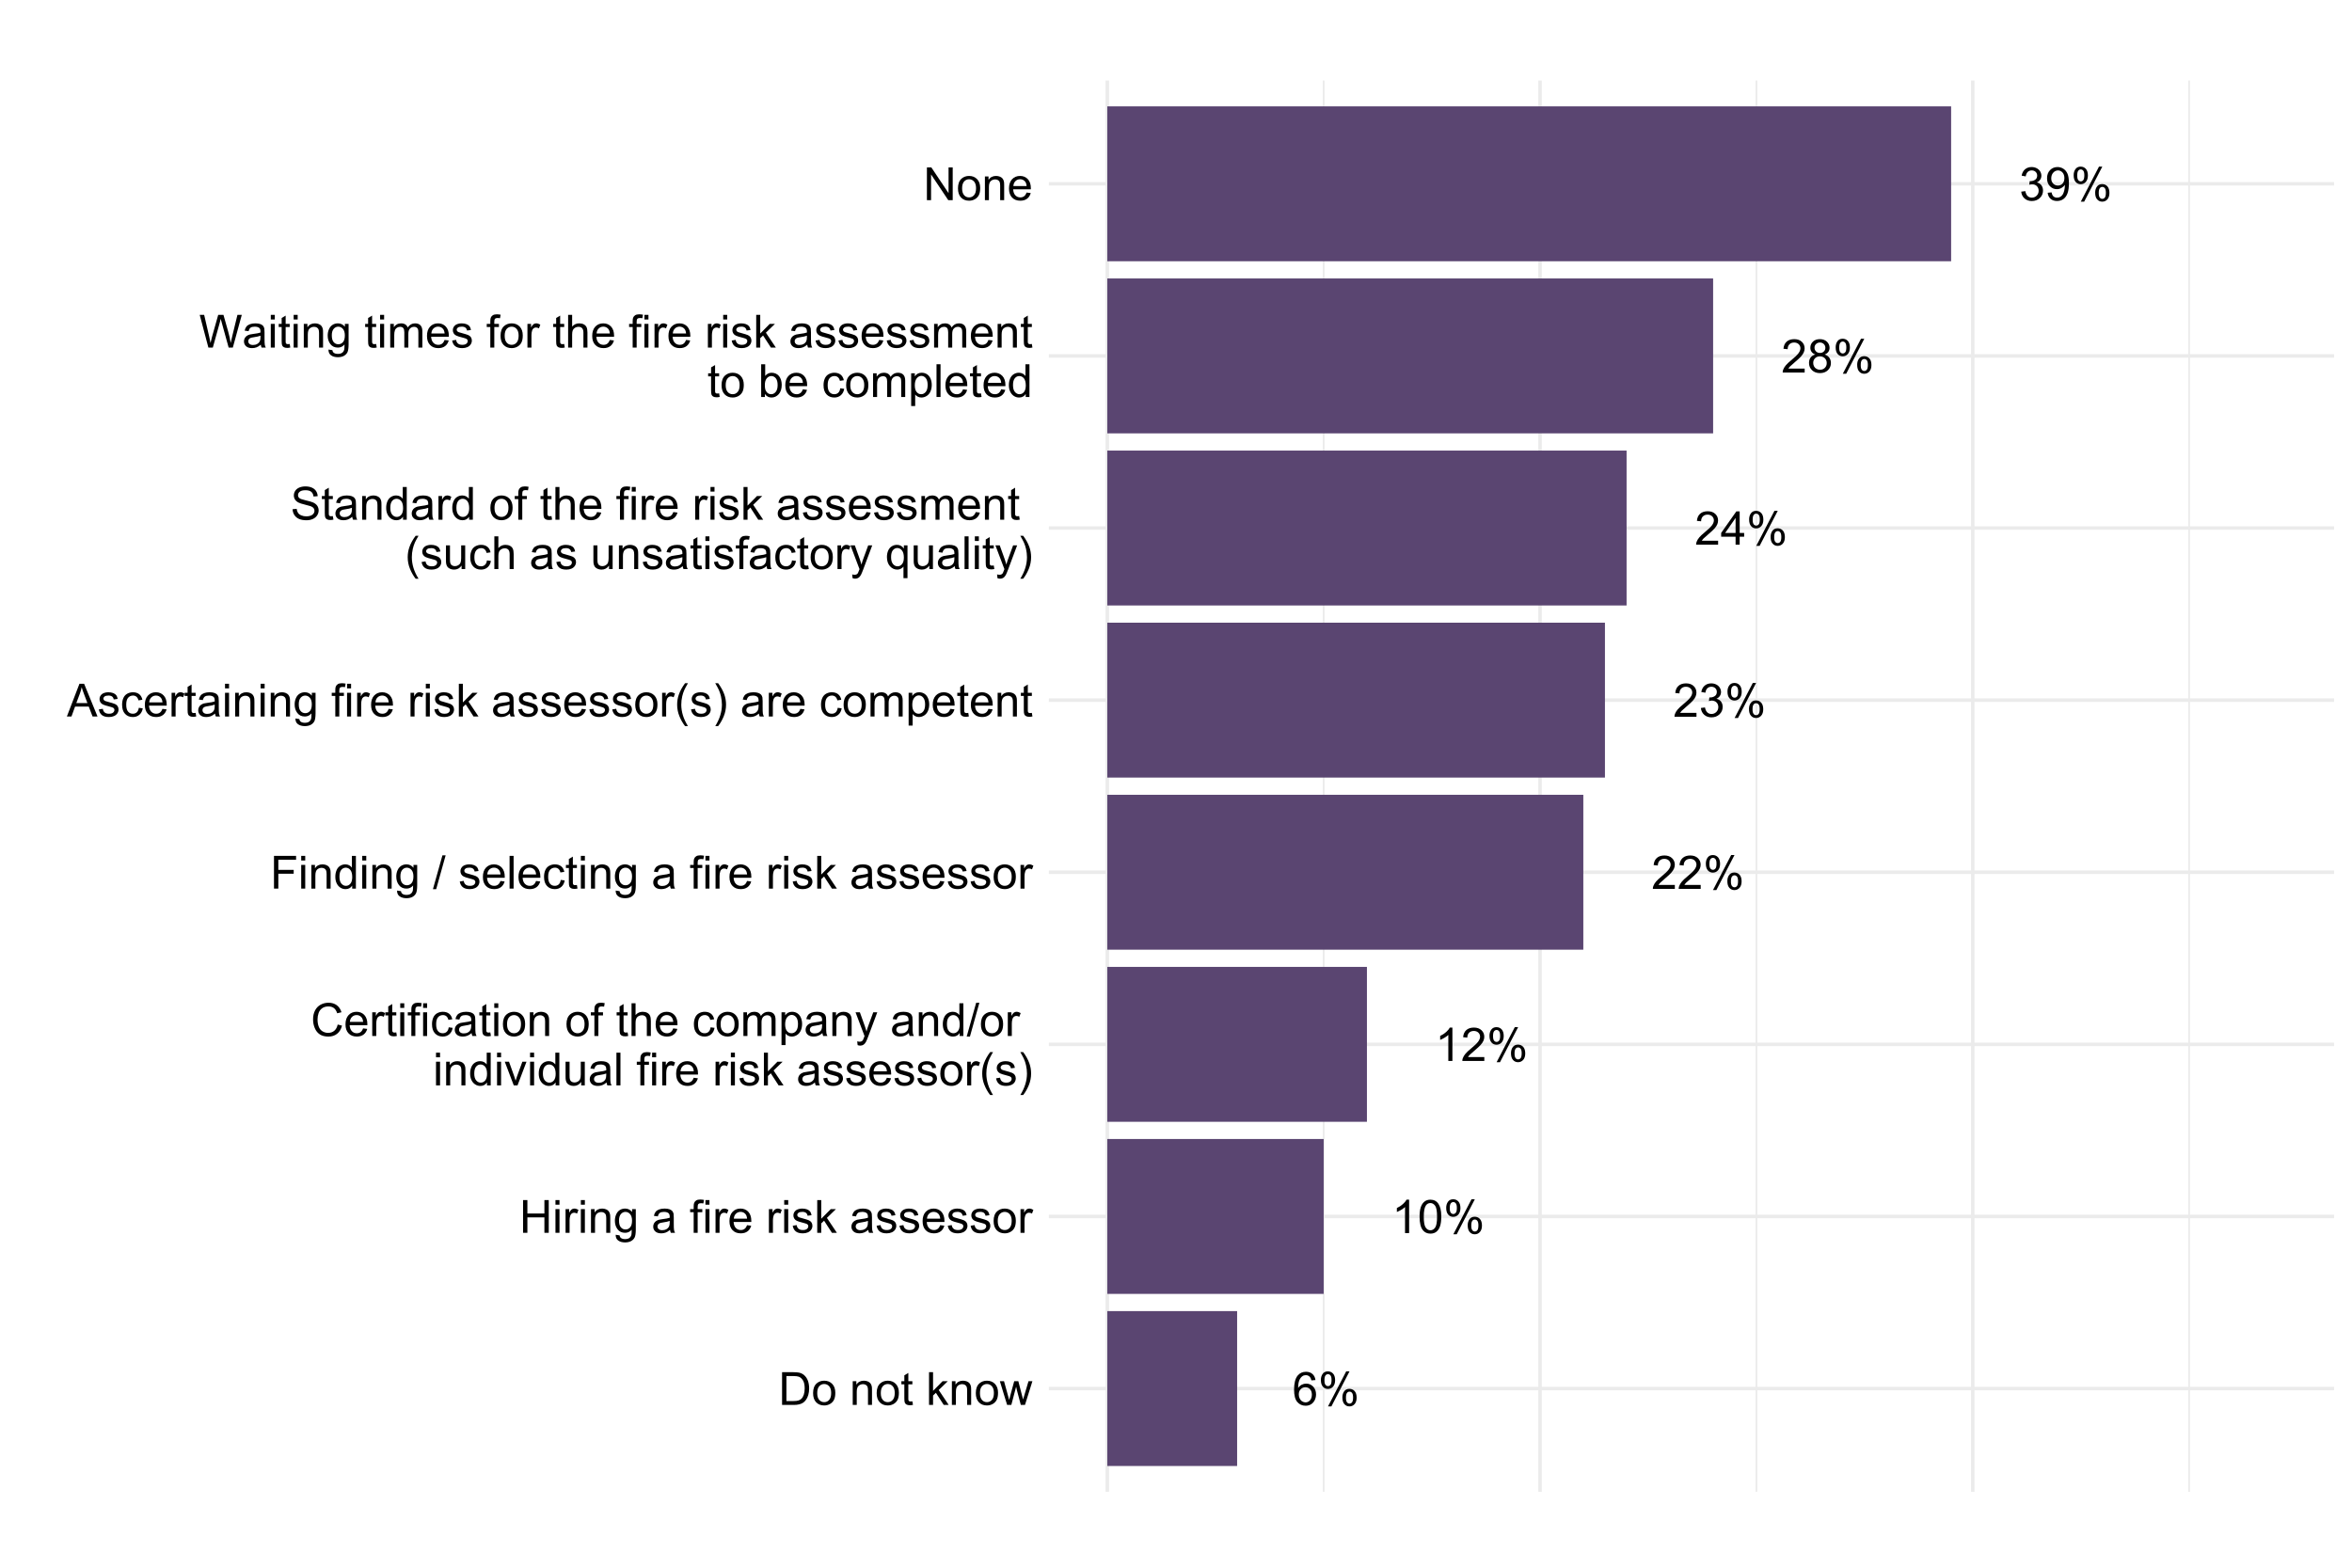
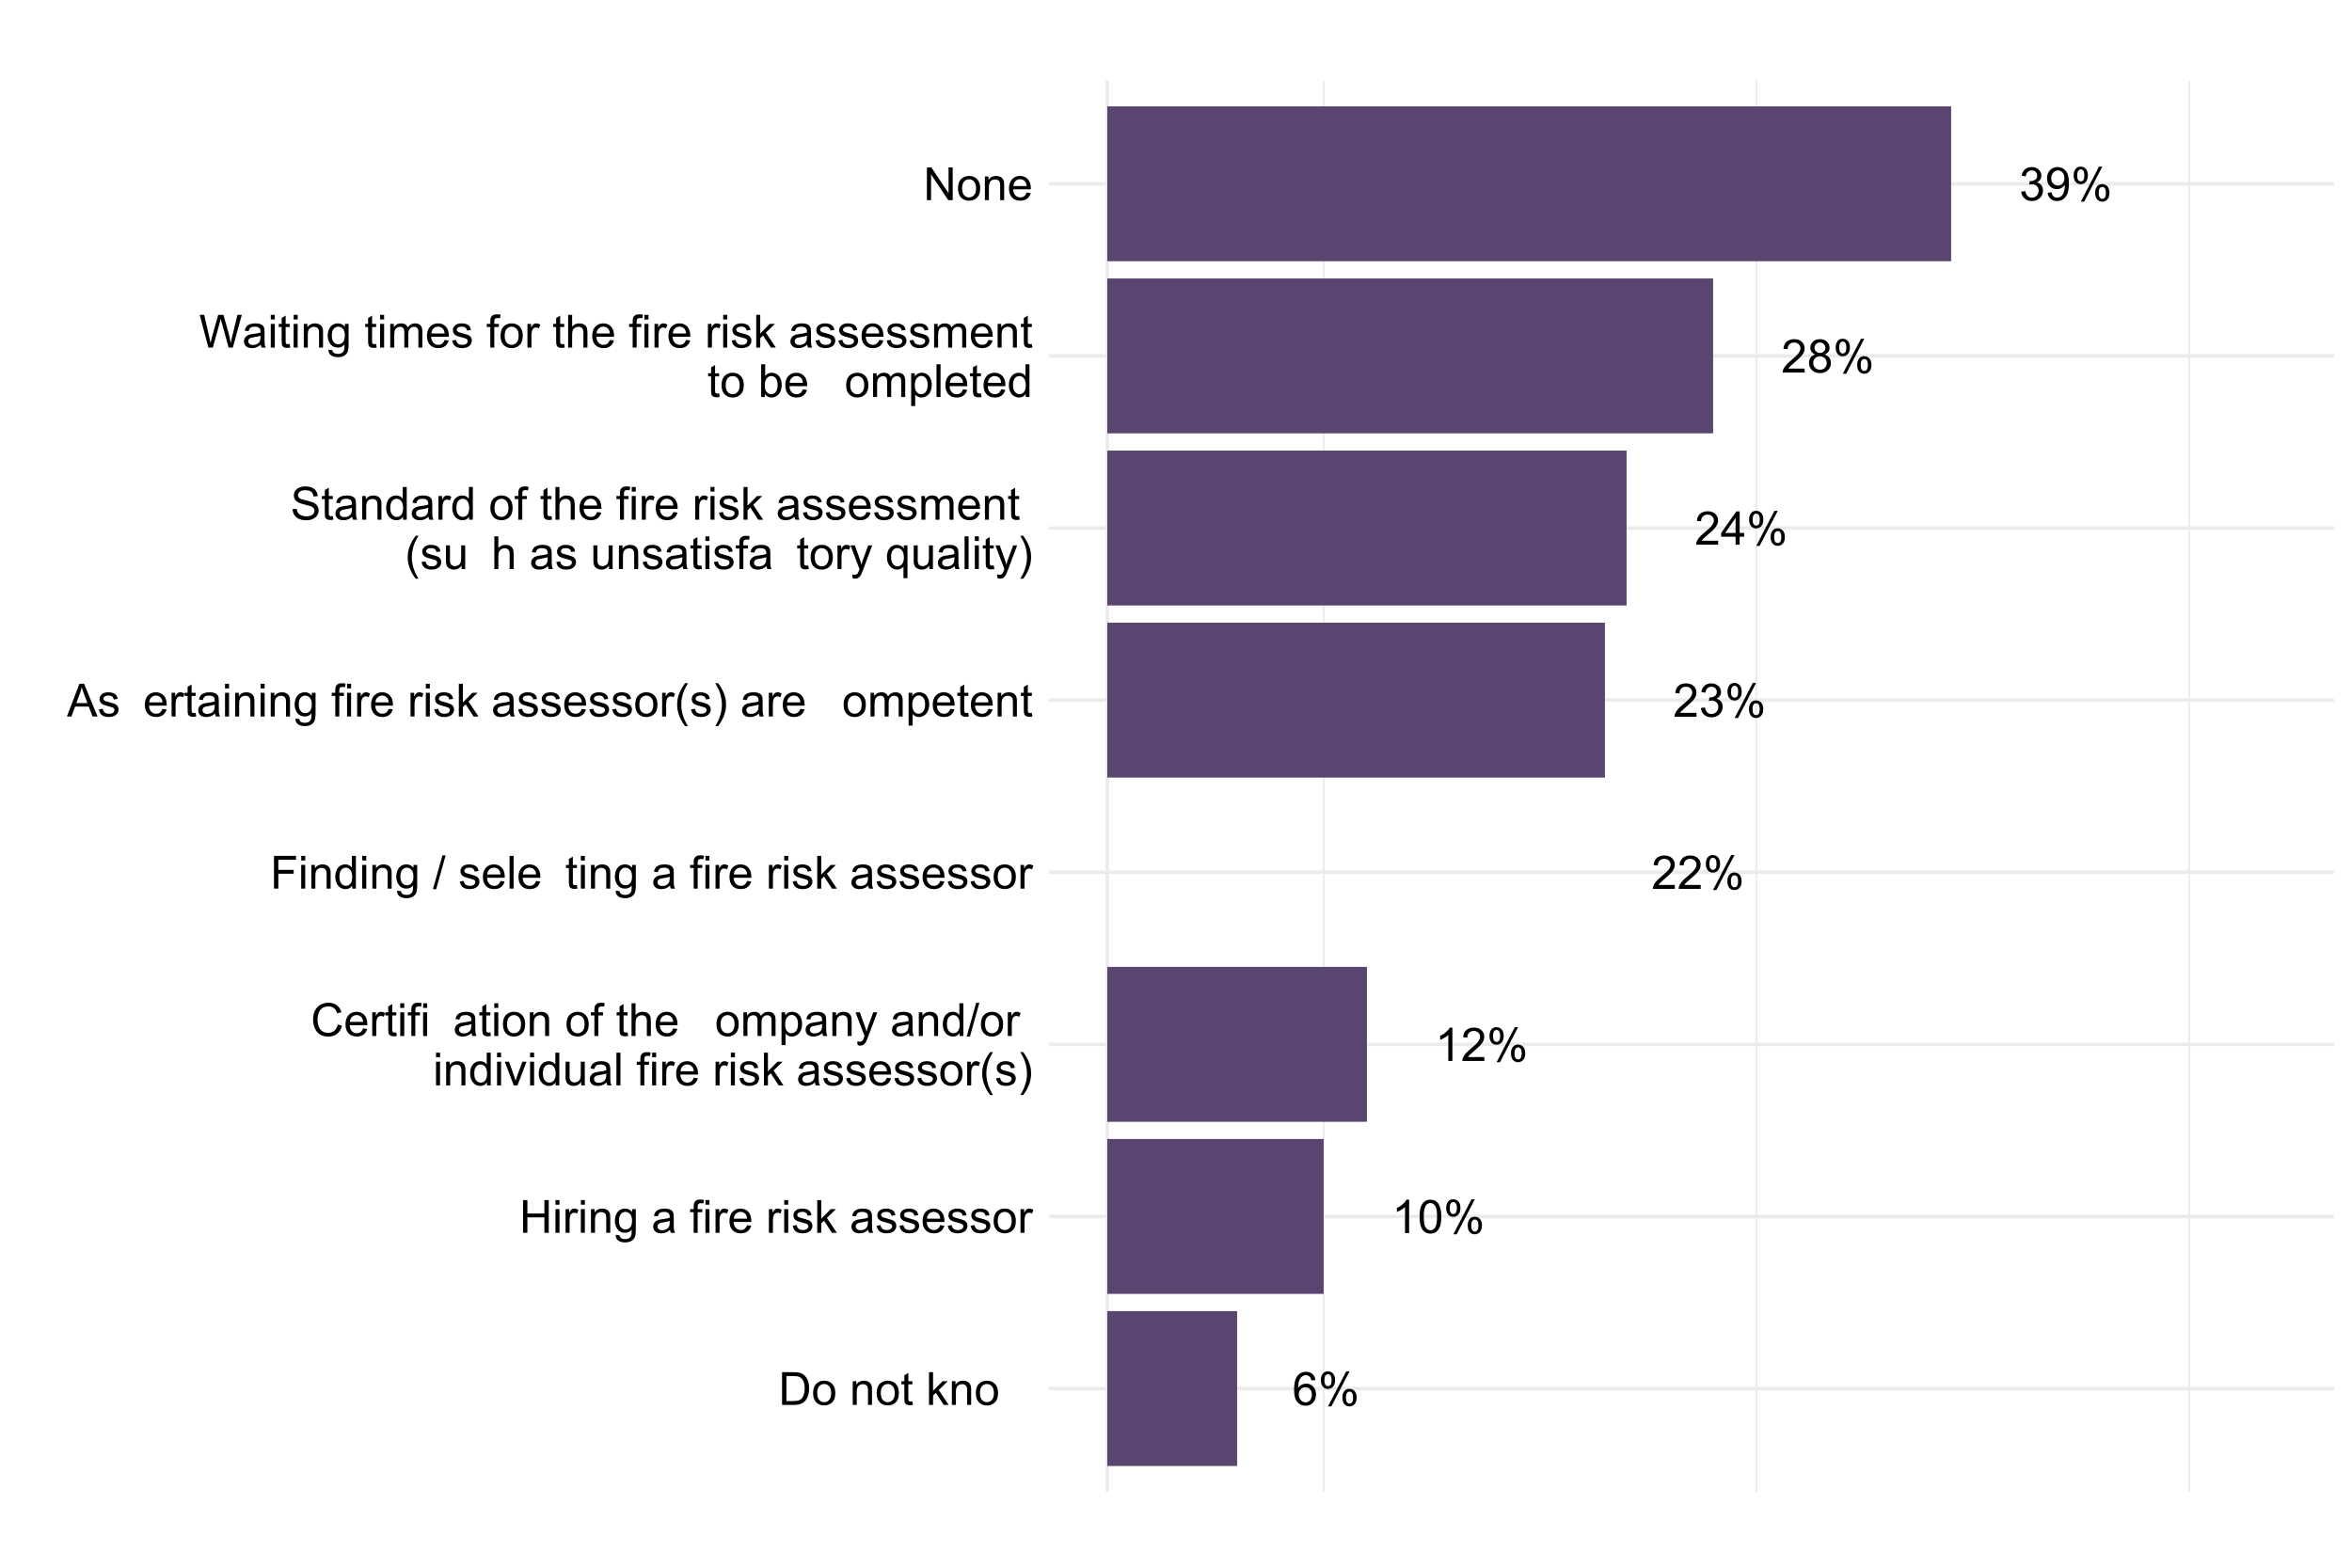
<svg xmlns="http://www.w3.org/2000/svg" xmlns:xlink="http://www.w3.org/1999/xlink" width="720pt" height="480pt" viewBox="0 0 720 480" version="1.1">
  <defs>
    <g>
      <symbol overflow="visible" id="glyph0-0">
        <path style="stroke:none;" d="M 1.777 0 L 1.777 -8.891 L 8.891 -8.891 L 8.891 0 Z M 2 -0.223 L 8.668 -0.223 L 8.668 -8.668 L 2 -8.668 Z M 2 -0.223 " />
      </symbol>
      <symbol overflow="visible" id="glyph0-1">
        <path style="stroke:none;" d="M 7.16 -1.203 L 7.16 0 L 0.43 0 C 0.418 -0.301 0.469 -0.59 0.578 -0.867 C 0.746 -1.324 1.02 -1.773 1.398 -2.223 C 1.773 -2.664 2.32 -3.18 3.035 -3.766 C 4.141 -4.668 4.887 -5.387 5.277 -5.922 C 5.664 -6.449 5.859 -6.949 5.863 -7.426 C 5.859 -7.918 5.684 -8.336 5.332 -8.68 C 4.977 -9.016 4.512 -9.188 3.945 -9.191 C 3.34 -9.188 2.859 -9.008 2.5 -8.648 C 2.137 -8.285 1.953 -7.785 1.953 -7.148 L 0.668 -7.281 C 0.754 -8.238 1.082 -8.969 1.66 -9.473 C 2.23 -9.973 3.004 -10.223 3.973 -10.227 C 4.949 -10.223 5.723 -9.953 6.293 -9.414 C 6.863 -8.871 7.148 -8.199 7.148 -7.398 C 7.148 -6.988 7.062 -6.586 6.898 -6.195 C 6.727 -5.797 6.449 -5.383 6.066 -4.953 C 5.676 -4.516 5.035 -3.918 4.141 -3.16 C 3.387 -2.527 2.906 -2.102 2.695 -1.879 C 2.48 -1.652 2.305 -1.426 2.168 -1.203 Z M 7.16 -1.203 " />
      </symbol>
      <symbol overflow="visible" id="glyph0-2">
        <path style="stroke:none;" d="M 0.828 -7.738 C 0.824 -8.461 1.008 -9.078 1.375 -9.59 C 1.738 -10.098 2.27 -10.352 2.965 -10.355 C 3.605 -10.352 4.133 -10.125 4.555 -9.672 C 4.969 -9.215 5.18 -8.543 5.184 -7.66 C 5.18 -6.797 4.969 -6.137 4.547 -5.672 C 4.121 -5.203 3.598 -4.969 2.98 -4.973 C 2.359 -4.969 1.848 -5.199 1.441 -5.66 C 1.031 -6.117 0.824 -6.809 0.828 -7.738 Z M 3 -9.496 C 2.688 -9.492 2.43 -9.359 2.227 -9.094 C 2.02 -8.824 1.914 -8.328 1.918 -7.613 C 1.914 -6.957 2.02 -6.5 2.23 -6.234 C 2.438 -5.969 2.695 -5.836 3 -5.836 C 3.312 -5.836 3.57 -5.969 3.781 -6.238 C 3.984 -6.504 4.09 -6.996 4.09 -7.711 C 4.09 -8.367 3.984 -8.828 3.777 -9.094 C 3.566 -9.359 3.309 -9.492 3 -9.496 Z M 3.008 0.375 L 8.578 -10.355 L 9.594 -10.355 L 4.043 0.375 Z M 7.41 -2.391 C 7.406 -3.121 7.59 -3.738 7.957 -4.246 C 8.324 -4.75 8.855 -5.004 9.559 -5.008 C 10.191 -5.004 10.723 -4.777 11.145 -4.324 C 11.562 -3.867 11.77 -3.195 11.773 -2.312 C 11.77 -1.449 11.559 -0.785 11.137 -0.32 C 10.711 0.145 10.188 0.375 9.566 0.375 C 8.945 0.375 8.43 0.145 8.023 -0.316 C 7.609 -0.777 7.406 -1.469 7.41 -2.391 Z M 9.594 -4.148 C 9.273 -4.148 9.016 -4.012 8.812 -3.742 C 8.605 -3.473 8.5 -2.98 8.504 -2.266 C 8.5 -1.613 8.605 -1.152 8.816 -0.887 C 9.023 -0.613 9.281 -0.48 9.586 -0.484 C 9.906 -0.48 10.168 -0.613 10.375 -0.887 C 10.578 -1.152 10.68 -1.645 10.684 -2.363 C 10.68 -3.016 10.578 -3.477 10.371 -3.746 C 10.16 -4.012 9.898 -4.148 9.594 -4.148 Z M 9.594 -4.148 " />
      </symbol>
      <symbol overflow="visible" id="glyph0-3">
        <path style="stroke:none;" d="M 5.301 0 L 4.051 0 L 4.051 -7.969 C 3.746 -7.68 3.352 -7.391 2.863 -7.105 C 2.375 -6.816 1.938 -6.602 1.551 -6.461 L 1.551 -7.668 C 2.246 -7.992 2.855 -8.391 3.383 -8.863 C 3.902 -9.328 4.273 -9.781 4.496 -10.227 L 5.301 -10.227 Z M 5.301 0 " />
      </symbol>
      <symbol overflow="visible" id="glyph0-4">
        <path style="stroke:none;" d="M 0.598 -2.688 L 1.848 -2.855 C 1.988 -2.145 2.234 -1.637 2.578 -1.324 C 2.922 -1.012 3.34 -0.855 3.84 -0.855 C 4.426 -0.855 4.922 -1.059 5.328 -1.465 C 5.73 -1.871 5.934 -2.375 5.938 -2.98 C 5.934 -3.551 5.746 -4.023 5.375 -4.398 C 4.996 -4.77 4.52 -4.957 3.945 -4.961 C 3.703 -4.957 3.41 -4.91 3.062 -4.82 L 3.203 -5.918 C 3.285 -5.91 3.352 -5.906 3.402 -5.906 C 3.934 -5.906 4.414 -6.043 4.84 -6.32 C 5.266 -6.598 5.477 -7.027 5.48 -7.605 C 5.477 -8.062 5.324 -8.441 5.016 -8.742 C 4.703 -9.043 4.301 -9.191 3.812 -9.195 C 3.324 -9.191 2.918 -9.039 2.598 -8.738 C 2.27 -8.43 2.062 -7.973 1.973 -7.363 L 0.723 -7.586 C 0.871 -8.422 1.219 -9.07 1.766 -9.535 C 2.305 -9.992 2.98 -10.223 3.785 -10.227 C 4.34 -10.223 4.852 -10.105 5.32 -9.867 C 5.789 -9.625 6.145 -9.297 6.395 -8.891 C 6.637 -8.477 6.762 -8.039 6.766 -7.578 C 6.762 -7.133 6.645 -6.734 6.41 -6.375 C 6.176 -6.016 5.824 -5.727 5.363 -5.516 C 5.961 -5.375 6.43 -5.09 6.766 -4.652 C 7.098 -4.215 7.266 -3.664 7.266 -3.008 C 7.266 -2.117 6.941 -1.363 6.293 -0.746 C 5.645 -0.129 4.824 0.176 3.836 0.18 C 2.938 0.176 2.195 -0.086 1.605 -0.617 C 1.016 -1.148 0.68 -1.84 0.598 -2.688 Z M 0.598 -2.688 " />
      </symbol>
      <symbol overflow="visible" id="glyph0-5">
        <path style="stroke:none;" d="M 0.59 -5.023 C 0.586 -6.223 0.711 -7.191 0.961 -7.93 C 1.207 -8.66 1.574 -9.227 2.066 -9.629 C 2.555 -10.023 3.168 -10.223 3.91 -10.227 C 4.453 -10.223 4.934 -10.113 5.348 -9.895 C 5.758 -9.672 6.098 -9.355 6.371 -8.941 C 6.637 -8.527 6.848 -8.02 7 -7.426 C 7.152 -6.828 7.23 -6.027 7.23 -5.023 C 7.23 -3.824 7.105 -2.859 6.863 -2.129 C 6.613 -1.391 6.246 -0.824 5.762 -0.426 C 5.27 -0.027 4.652 0.168 3.91 0.172 C 2.926 0.168 2.156 -0.18 1.598 -0.883 C 0.922 -1.727 0.586 -3.105 0.59 -5.023 Z M 1.875 -5.023 C 1.875 -3.348 2.07 -2.234 2.461 -1.684 C 2.852 -1.129 3.332 -0.855 3.91 -0.855 C 4.48 -0.855 4.965 -1.133 5.359 -1.688 C 5.746 -2.242 5.941 -3.352 5.945 -5.023 C 5.941 -6.695 5.746 -7.809 5.359 -8.363 C 4.965 -8.91 4.477 -9.188 3.898 -9.191 C 3.32 -9.188 2.863 -8.945 2.523 -8.461 C 2.09 -7.84 1.875 -6.691 1.875 -5.023 Z M 1.875 -5.023 " />
      </symbol>
      <symbol overflow="visible" id="glyph0-6">
        <path style="stroke:none;" d="M 2.516 -5.523 C 1.992 -5.711 1.609 -5.98 1.363 -6.336 C 1.109 -6.684 0.984 -7.105 0.988 -7.598 C 0.984 -8.336 1.25 -8.961 1.785 -9.469 C 2.316 -9.973 3.023 -10.223 3.91 -10.227 C 4.797 -10.223 5.516 -9.965 6.059 -9.449 C 6.598 -8.93 6.867 -8.301 6.871 -7.566 C 6.867 -7.09 6.742 -6.68 6.496 -6.332 C 6.246 -5.98 5.871 -5.711 5.371 -5.523 C 5.992 -5.316 6.469 -4.988 6.797 -4.535 C 7.121 -4.082 7.281 -3.539 7.285 -2.91 C 7.281 -2.039 6.973 -1.309 6.359 -0.715 C 5.742 -0.125 4.934 0.168 3.934 0.172 C 2.926 0.168 2.117 -0.125 1.5 -0.719 C 0.883 -1.312 0.574 -2.055 0.578 -2.945 C 0.574 -3.605 0.742 -4.16 1.078 -4.609 C 1.414 -5.055 1.891 -5.359 2.516 -5.523 Z M 2.266 -7.641 C 2.262 -7.156 2.418 -6.762 2.73 -6.457 C 3.039 -6.152 3.441 -6 3.938 -6 C 4.418 -6 4.812 -6.148 5.121 -6.453 C 5.43 -6.754 5.582 -7.129 5.586 -7.57 C 5.582 -8.027 5.426 -8.41 5.109 -8.727 C 4.789 -9.035 4.395 -9.191 3.926 -9.195 C 3.449 -9.191 3.051 -9.039 2.738 -8.738 C 2.418 -8.43 2.262 -8.066 2.266 -7.641 Z M 1.863 -2.938 C 1.863 -2.578 1.945 -2.234 2.113 -1.902 C 2.281 -1.566 2.531 -1.309 2.867 -1.129 C 3.195 -0.945 3.555 -0.855 3.945 -0.855 C 4.539 -0.855 5.031 -1.047 5.422 -1.43 C 5.809 -1.812 6.004 -2.301 6.008 -2.898 C 6.004 -3.496 5.805 -3.992 5.406 -4.391 C 5.004 -4.781 4.504 -4.98 3.902 -4.98 C 3.316 -4.98 2.828 -4.785 2.441 -4.395 C 2.055 -4.004 1.863 -3.516 1.863 -2.938 Z M 1.863 -2.938 " />
      </symbol>
      <symbol overflow="visible" id="glyph0-7">
        <path style="stroke:none;" d="M 4.598 0 L 4.598 -2.438 L 0.18 -2.438 L 0.18 -3.586 L 4.828 -10.184 L 5.848 -10.184 L 5.848 -3.586 L 7.223 -3.586 L 7.223 -2.438 L 5.848 -2.438 L 5.848 0 Z M 4.598 -3.586 L 4.598 -8.176 L 1.41 -3.586 Z M 4.598 -3.586 " />
      </symbol>
      <symbol overflow="visible" id="glyph0-8">
        <path style="stroke:none;" d="M 0.777 -2.355 L 1.98 -2.465 C 2.082 -1.898 2.273 -1.488 2.562 -1.234 C 2.844 -0.98 3.215 -0.855 3.668 -0.855 C 4.051 -0.855 4.387 -0.941 4.68 -1.117 C 4.965 -1.293 5.203 -1.527 5.391 -1.824 C 5.574 -2.113 5.727 -2.512 5.855 -3.016 C 5.977 -3.512 6.039 -4.02 6.043 -4.543 C 6.039 -4.594 6.039 -4.68 6.035 -4.793 C 5.785 -4.395 5.441 -4.07 5.012 -3.824 C 4.574 -3.574 4.105 -3.449 3.605 -3.453 C 2.758 -3.449 2.047 -3.754 1.465 -4.367 C 0.879 -4.977 0.586 -5.785 0.59 -6.785 C 0.586 -7.816 0.891 -8.648 1.504 -9.281 C 2.109 -9.91 2.871 -10.223 3.793 -10.227 C 4.449 -10.223 5.055 -10.047 5.609 -9.691 C 6.156 -9.332 6.574 -8.82 6.859 -8.164 C 7.141 -7.5 7.281 -6.547 7.285 -5.301 C 7.281 -3.996 7.141 -2.961 6.859 -2.191 C 6.574 -1.418 6.156 -0.828 5.602 -0.43 C 5.043 -0.027 4.387 0.168 3.641 0.172 C 2.84 0.168 2.191 -0.047 1.688 -0.488 C 1.18 -0.926 0.875 -1.551 0.777 -2.355 Z M 5.898 -6.848 C 5.895 -7.562 5.703 -8.133 5.324 -8.559 C 4.938 -8.977 4.477 -9.188 3.945 -9.191 C 3.387 -9.188 2.902 -8.961 2.492 -8.508 C 2.078 -8.055 1.875 -7.465 1.875 -6.746 C 1.875 -6.094 2.07 -5.566 2.461 -5.164 C 2.852 -4.758 3.332 -4.559 3.91 -4.559 C 4.484 -4.559 4.961 -4.758 5.336 -5.164 C 5.707 -5.566 5.895 -6.129 5.898 -6.848 Z M 5.898 -6.848 " />
      </symbol>
      <symbol overflow="visible" id="glyph0-9">
        <path style="stroke:none;" d="M 7.078 -7.691 L 5.836 -7.594 C 5.723 -8.082 5.562 -8.438 5.363 -8.664 C 5.02 -9.016 4.605 -9.191 4.113 -9.195 C 3.715 -9.191 3.363 -9.082 3.062 -8.863 C 2.668 -8.574 2.359 -8.156 2.133 -7.605 C 1.906 -7.055 1.785 -6.27 1.777 -5.25 C 2.074 -5.707 2.445 -6.047 2.883 -6.27 C 3.316 -6.492 3.77 -6.602 4.25 -6.605 C 5.078 -6.602 5.789 -6.297 6.379 -5.684 C 6.961 -5.07 7.254 -4.277 7.258 -3.305 C 7.254 -2.664 7.117 -2.07 6.844 -1.523 C 6.57 -0.977 6.191 -0.555 5.711 -0.266 C 5.227 0.027 4.68 0.168 4.07 0.172 C 3.027 0.168 2.176 -0.211 1.52 -0.977 C 0.859 -1.738 0.531 -3 0.535 -4.766 C 0.531 -6.73 0.895 -8.164 1.625 -9.059 C 2.258 -9.836 3.113 -10.223 4.188 -10.227 C 4.988 -10.223 5.645 -10 6.156 -9.551 C 6.668 -9.102 6.977 -8.48 7.078 -7.691 Z M 1.973 -3.301 C 1.969 -2.863 2.059 -2.453 2.246 -2.062 C 2.426 -1.668 2.684 -1.367 3.016 -1.164 C 3.34 -0.957 3.684 -0.855 4.051 -0.855 C 4.574 -0.855 5.027 -1.066 5.41 -1.492 C 5.785 -1.918 5.977 -2.496 5.98 -3.23 C 5.977 -3.93 5.789 -4.484 5.418 -4.891 C 5.039 -5.293 4.566 -5.496 4 -5.5 C 3.434 -5.496 2.953 -5.293 2.562 -4.891 C 2.164 -4.484 1.969 -3.953 1.973 -3.301 Z M 1.973 -3.301 " />
      </symbol>
      <symbol overflow="visible" id="glyph1-0">
        <path style="stroke:none;" d="M 1.75 0 L 1.75 -8.75 L 8.75 -8.75 L 8.75 0 Z M 1.969 -0.219 L 8.531 -0.219 L 8.531 -8.531 L 1.969 -8.531 Z M 1.969 -0.219 " />
      </symbol>
      <symbol overflow="visible" id="glyph1-1">
        <path style="stroke:none;" d="M 1.078 0 L 1.078 -10.023 L 4.531 -10.023 C 5.309 -10.02 5.906 -9.973 6.316 -9.879 C 6.891 -9.746 7.379 -9.504 7.785 -9.16 C 8.312 -8.711 8.707 -8.141 8.973 -7.449 C 9.23 -6.75 9.363 -5.957 9.367 -5.066 C 9.363 -4.301 9.273 -3.625 9.098 -3.039 C 8.918 -2.449 8.691 -1.965 8.414 -1.582 C 8.137 -1.195 7.832 -0.891 7.504 -0.672 C 7.172 -0.449 6.773 -0.281 6.305 -0.172 C 5.836 -0.055 5.297 0 4.695 0 Z M 2.406 -1.184 L 4.547 -1.184 C 5.207 -1.184 5.723 -1.242 6.102 -1.367 C 6.473 -1.484 6.773 -1.66 7 -1.887 C 7.312 -2.199 7.559 -2.621 7.734 -3.156 C 7.91 -3.684 7.996 -4.328 8 -5.086 C 7.996 -6.133 7.824 -6.938 7.48 -7.5 C 7.133 -8.062 6.715 -8.438 6.227 -8.633 C 5.871 -8.766 5.301 -8.836 4.512 -8.84 L 2.406 -8.84 Z M 2.406 -1.184 " />
      </symbol>
      <symbol overflow="visible" id="glyph1-2">
        <path style="stroke:none;" d="M 0.465 -3.629 C 0.461 -4.973 0.836 -5.969 1.586 -6.617 C 2.207 -7.148 2.969 -7.418 3.867 -7.422 C 4.867 -7.418 5.684 -7.09 6.316 -6.441 C 6.949 -5.785 7.266 -4.883 7.266 -3.734 C 7.266 -2.797 7.125 -2.062 6.844 -1.527 C 6.562 -0.992 6.152 -0.578 5.621 -0.281 C 5.082 0.016 4.5 0.164 3.867 0.164 C 2.852 0.164 2.027 -0.16 1.402 -0.812 C 0.773 -1.461 0.461 -2.398 0.465 -3.629 Z M 1.73 -3.629 C 1.727 -2.695 1.93 -2 2.336 -1.539 C 2.738 -1.074 3.25 -0.844 3.867 -0.848 C 4.477 -0.844 4.984 -1.074 5.391 -1.543 C 5.797 -2.004 6 -2.715 6 -3.672 C 6 -4.566 5.793 -5.246 5.387 -5.711 C 4.977 -6.172 4.473 -6.402 3.867 -6.406 C 3.25 -6.402 2.738 -6.172 2.336 -5.715 C 1.93 -5.25 1.727 -4.555 1.73 -3.629 Z M 1.73 -3.629 " />
      </symbol>
      <symbol overflow="visible" id="glyph1-3">
        <path style="stroke:none;" d="" />
      </symbol>
      <symbol overflow="visible" id="glyph1-4">
        <path style="stroke:none;" d="M 0.922 0 L 0.922 -7.258 L 2.031 -7.258 L 2.031 -6.227 C 2.559 -7.02 3.328 -7.418 4.34 -7.422 C 4.773 -7.418 5.176 -7.34 5.547 -7.188 C 5.91 -7.027 6.184 -6.82 6.371 -6.57 C 6.551 -6.312 6.68 -6.012 6.754 -5.66 C 6.797 -5.434 6.82 -5.035 6.82 -4.465 L 6.82 0 L 5.594 0 L 5.594 -4.414 C 5.59 -4.914 5.543 -5.289 5.449 -5.539 C 5.352 -5.785 5.18 -5.984 4.938 -6.137 C 4.691 -6.281 4.406 -6.355 4.082 -6.359 C 3.555 -6.355 3.102 -6.191 2.723 -5.859 C 2.34 -5.523 2.148 -4.891 2.152 -3.965 L 2.152 0 Z M 0.922 0 " />
      </symbol>
      <symbol overflow="visible" id="glyph1-5">
        <path style="stroke:none;" d="M 3.609 -1.102 L 3.789 -0.016 C 3.438 0.059 3.129 0.094 2.859 0.094 C 2.41 0.094 2.062 0.023 1.816 -0.117 C 1.57 -0.258 1.395 -0.441 1.297 -0.672 C 1.195 -0.902 1.148 -1.387 1.148 -2.125 L 1.148 -6.305 L 0.246 -6.305 L 0.246 -7.258 L 1.148 -7.258 L 1.148 -9.059 L 2.371 -9.797 L 2.371 -7.258 L 3.609 -7.258 L 3.609 -6.305 L 2.371 -6.305 L 2.371 -2.059 C 2.367 -1.703 2.387 -1.477 2.434 -1.379 C 2.473 -1.277 2.547 -1.199 2.648 -1.141 C 2.746 -1.082 2.887 -1.055 3.07 -1.055 C 3.203 -1.055 3.383 -1.07 3.609 -1.102 Z M 3.609 -1.102 " />
      </symbol>
      <symbol overflow="visible" id="glyph1-6">
        <path style="stroke:none;" d="M 0.93 0 L 0.93 -10.023 L 2.16 -10.023 L 2.16 -4.305 L 5.07 -7.258 L 6.664 -7.258 L 3.891 -4.566 L 6.945 0 L 5.43 0 L 3.027 -3.711 L 2.16 -2.879 L 2.16 0 Z M 0.93 0 " />
      </symbol>
      <symbol overflow="visible" id="glyph1-7">
-         <path style="stroke:none;" d="M 2.262 0 L 0.039 -7.258 L 1.312 -7.258 L 2.469 -3.07 L 2.898 -1.512 C 2.914 -1.586 3.039 -2.082 3.273 -3.008 L 4.43 -7.258 L 5.695 -7.258 L 6.781 -3.047 L 7.145 -1.66 L 7.562 -3.062 L 8.805 -7.258 L 10 -7.258 L 7.73 0 L 6.453 0 L 5.297 -4.348 L 5.016 -5.586 L 3.547 0 Z M 2.262 0 " />
-       </symbol>
+         </symbol>
      <symbol overflow="visible" id="glyph1-8">
        <path style="stroke:none;" d="M 1.121 0 L 1.121 -10.023 L 2.445 -10.023 L 2.445 -5.906 L 7.656 -5.906 L 7.656 -10.023 L 8.984 -10.023 L 8.984 0 L 7.656 0 L 7.656 -4.723 L 2.445 -4.723 L 2.445 0 Z M 1.121 0 " />
      </symbol>
      <symbol overflow="visible" id="glyph1-9">
        <path style="stroke:none;" d="M 0.93 -8.605 L 0.93 -10.023 L 2.16 -10.023 L 2.16 -8.605 Z M 0.93 0 L 0.93 -7.258 L 2.16 -7.258 L 2.16 0 Z M 0.93 0 " />
      </symbol>
      <symbol overflow="visible" id="glyph1-10">
        <path style="stroke:none;" d="M 0.91 0 L 0.91 -7.258 L 2.016 -7.258 L 2.016 -6.16 C 2.297 -6.668 2.555 -7.008 2.797 -7.176 C 3.031 -7.336 3.297 -7.418 3.59 -7.422 C 4 -7.418 4.422 -7.285 4.852 -7.027 L 4.43 -5.887 C 4.125 -6.062 3.824 -6.152 3.527 -6.152 C 3.258 -6.152 3.016 -6.07 2.801 -5.91 C 2.586 -5.746 2.434 -5.52 2.344 -5.234 C 2.207 -4.793 2.137 -4.316 2.141 -3.801 L 2.141 0 Z M 0.91 0 " />
      </symbol>
      <symbol overflow="visible" id="glyph1-11">
        <path style="stroke:none;" d="M 0.695 0.602 L 1.895 0.781 C 1.941 1.145 2.082 1.414 2.312 1.586 C 2.613 1.812 3.031 1.926 3.562 1.93 C 4.129 1.926 4.566 1.812 4.879 1.586 C 5.188 1.355 5.398 1.035 5.508 0.629 C 5.57 0.375 5.598 -0.148 5.598 -0.949 C 5.059 -0.316 4.391 0 3.59 0 C 2.59 0 1.816 -0.359 1.273 -1.078 C 0.723 -1.797 0.449 -2.66 0.453 -3.672 C 0.449 -4.363 0.574 -5.004 0.828 -5.59 C 1.074 -6.176 1.438 -6.625 1.918 -6.945 C 2.391 -7.258 2.949 -7.418 3.594 -7.422 C 4.449 -7.418 5.156 -7.07 5.715 -6.383 L 5.715 -7.258 L 6.852 -7.258 L 6.852 -0.984 C 6.848 0.145 6.734 0.945 6.504 1.418 C 6.273 1.887 5.906 2.258 5.41 2.535 C 4.91 2.805 4.297 2.941 3.57 2.945 C 2.699 2.941 2 2.746 1.469 2.359 C 0.934 1.969 0.676 1.383 0.695 0.602 Z M 1.715 -3.758 C 1.711 -2.805 1.898 -2.113 2.281 -1.676 C 2.656 -1.238 3.133 -1.02 3.703 -1.02 C 4.27 -1.02 4.742 -1.234 5.129 -1.672 C 5.508 -2.102 5.699 -2.785 5.703 -3.719 C 5.699 -4.605 5.504 -5.273 5.109 -5.727 C 4.715 -6.176 4.238 -6.402 3.684 -6.406 C 3.133 -6.402 2.668 -6.18 2.289 -5.738 C 1.902 -5.289 1.711 -4.629 1.715 -3.758 Z M 1.715 -3.758 " />
      </symbol>
      <symbol overflow="visible" id="glyph1-12">
        <path style="stroke:none;" d="M 5.66 -0.895 C 5.203 -0.504 4.762 -0.23 4.344 -0.074 C 3.918 0.086 3.469 0.164 2.988 0.164 C 2.188 0.164 1.574 -0.027 1.148 -0.418 C 0.719 -0.805 0.504 -1.305 0.508 -1.914 C 0.504 -2.266 0.586 -2.59 0.75 -2.887 C 0.91 -3.18 1.121 -3.414 1.383 -3.594 C 1.645 -3.77 1.938 -3.906 2.27 -4 C 2.508 -4.059 2.875 -4.121 3.363 -4.184 C 4.355 -4.301 5.086 -4.441 5.559 -4.609 C 5.559 -4.773 5.559 -4.879 5.562 -4.93 C 5.559 -5.426 5.445 -5.781 5.215 -5.988 C 4.898 -6.266 4.43 -6.402 3.812 -6.406 C 3.23 -6.402 2.805 -6.301 2.531 -6.102 C 2.254 -5.895 2.051 -5.535 1.922 -5.023 L 0.719 -5.188 C 0.824 -5.699 1.004 -6.117 1.258 -6.434 C 1.504 -6.75 1.867 -6.992 2.344 -7.164 C 2.816 -7.332 3.363 -7.418 3.992 -7.422 C 4.609 -7.418 5.113 -7.344 5.504 -7.203 C 5.887 -7.055 6.172 -6.871 6.359 -6.652 C 6.539 -6.43 6.668 -6.152 6.742 -5.816 C 6.777 -5.605 6.797 -5.227 6.801 -4.684 L 6.801 -3.043 C 6.797 -1.895 6.824 -1.172 6.879 -0.871 C 6.934 -0.566 7.035 -0.277 7.191 0 L 5.906 0 C 5.777 -0.254 5.695 -0.551 5.66 -0.895 Z M 5.559 -3.645 C 5.109 -3.461 4.438 -3.305 3.547 -3.18 C 3.039 -3.105 2.684 -3.023 2.473 -2.934 C 2.262 -2.84 2.098 -2.707 1.988 -2.531 C 1.871 -2.355 1.816 -2.16 1.82 -1.949 C 1.816 -1.617 1.941 -1.344 2.191 -1.129 C 2.438 -0.906 2.801 -0.797 3.281 -0.801 C 3.754 -0.797 4.176 -0.898 4.547 -1.109 C 4.914 -1.312 5.184 -1.598 5.359 -1.961 C 5.488 -2.238 5.555 -2.648 5.559 -3.191 Z M 5.559 -3.645 " />
      </symbol>
      <symbol overflow="visible" id="glyph1-13">
        <path style="stroke:none;" d="M 1.219 0 L 1.219 -6.305 L 0.129 -6.305 L 0.129 -7.258 L 1.219 -7.258 L 1.219 -8.031 C 1.219 -8.52 1.262 -8.883 1.348 -9.117 C 1.465 -9.438 1.672 -9.695 1.973 -9.895 C 2.27 -10.09 2.688 -10.188 3.227 -10.191 C 3.57 -10.188 3.953 -10.148 4.375 -10.07 L 4.191 -8.996 C 3.934 -9.035 3.691 -9.059 3.465 -9.062 C 3.09 -9.059 2.828 -8.98 2.672 -8.824 C 2.516 -8.664 2.438 -8.363 2.441 -7.93 L 2.441 -7.258 L 3.855 -7.258 L 3.855 -6.305 L 2.441 -6.305 L 2.441 0 Z M 1.219 0 " />
      </symbol>
      <symbol overflow="visible" id="glyph1-14">
        <path style="stroke:none;" d="M 5.891 -2.336 L 7.164 -2.18 C 6.961 -1.438 6.59 -0.859 6.047 -0.449 C 5.504 -0.039 4.812 0.164 3.973 0.164 C 2.91 0.164 2.066 -0.16 1.445 -0.816 C 0.82 -1.465 0.508 -2.383 0.512 -3.57 C 0.508 -4.785 0.824 -5.734 1.453 -6.41 C 2.082 -7.082 2.898 -7.418 3.902 -7.422 C 4.871 -7.418 5.664 -7.086 6.281 -6.43 C 6.895 -5.766 7.199 -4.84 7.203 -3.645 C 7.199 -3.57 7.199 -3.461 7.199 -3.316 L 1.785 -3.316 C 1.828 -2.516 2.055 -1.902 2.461 -1.48 C 2.867 -1.055 3.371 -0.844 3.977 -0.848 C 4.426 -0.844 4.812 -0.961 5.133 -1.203 C 5.453 -1.438 5.703 -1.816 5.891 -2.336 Z M 1.852 -4.328 L 5.906 -4.328 C 5.852 -4.934 5.695 -5.391 5.441 -5.703 C 5.047 -6.172 4.539 -6.41 3.918 -6.414 C 3.352 -6.41 2.875 -6.219 2.492 -5.844 C 2.102 -5.461 1.891 -4.957 1.852 -4.328 Z M 1.852 -4.328 " />
      </symbol>
      <symbol overflow="visible" id="glyph1-15">
        <path style="stroke:none;" d="M 0.43 -2.168 L 1.648 -2.359 C 1.711 -1.867 1.902 -1.492 2.219 -1.234 C 2.527 -0.973 2.965 -0.844 3.527 -0.848 C 4.09 -0.844 4.508 -0.957 4.785 -1.191 C 5.055 -1.418 5.191 -1.691 5.195 -2.004 C 5.191 -2.281 5.07 -2.5 4.832 -2.66 C 4.66 -2.77 4.242 -2.906 3.574 -3.078 C 2.672 -3.301 2.047 -3.5 1.699 -3.668 C 1.348 -3.832 1.082 -4.059 0.906 -4.355 C 0.723 -4.645 0.633 -4.973 0.637 -5.332 C 0.633 -5.652 0.707 -5.949 0.855 -6.23 C 1.004 -6.504 1.203 -6.734 1.461 -6.918 C 1.648 -7.055 1.91 -7.172 2.246 -7.273 C 2.574 -7.367 2.93 -7.418 3.309 -7.422 C 3.875 -7.418 4.375 -7.336 4.809 -7.176 C 5.234 -7.008 5.551 -6.785 5.762 -6.508 C 5.965 -6.227 6.109 -5.852 6.188 -5.387 L 4.984 -5.223 C 4.926 -5.59 4.766 -5.883 4.508 -6.098 C 4.242 -6.305 3.875 -6.41 3.398 -6.414 C 2.832 -6.41 2.426 -6.316 2.188 -6.133 C 1.941 -5.941 1.82 -5.723 1.824 -5.477 C 1.82 -5.312 1.871 -5.168 1.977 -5.047 C 2.07 -4.91 2.227 -4.801 2.445 -4.719 C 2.566 -4.668 2.93 -4.562 3.535 -4.402 C 4.402 -4.168 5.012 -3.98 5.355 -3.832 C 5.699 -3.684 5.969 -3.465 6.164 -3.184 C 6.359 -2.898 6.457 -2.551 6.461 -2.133 C 6.457 -1.719 6.336 -1.332 6.102 -0.973 C 5.859 -0.609 5.516 -0.328 5.066 -0.133 C 4.613 0.066 4.102 0.164 3.535 0.164 C 2.586 0.164 1.867 -0.031 1.375 -0.422 C 0.879 -0.812 0.562 -1.395 0.43 -2.168 Z M 0.43 -2.168 " />
      </symbol>
      <symbol overflow="visible" id="glyph1-16">
        <path style="stroke:none;" d="M 8.23 -3.516 L 9.555 -3.18 C 9.277 -2.09 8.777 -1.258 8.055 -0.688 C 7.332 -0.113 6.449 0.168 5.406 0.172 C 4.324 0.168 3.445 -0.047 2.773 -0.488 C 2.094 -0.926 1.578 -1.562 1.227 -2.398 C 0.867 -3.227 0.691 -4.125 0.695 -5.086 C 0.691 -6.129 0.891 -7.039 1.293 -7.816 C 1.691 -8.594 2.258 -9.184 2.996 -9.586 C 3.73 -9.988 4.543 -10.188 5.43 -10.191 C 6.426 -10.188 7.27 -9.934 7.957 -9.426 C 8.641 -8.914 9.117 -8.195 9.387 -7.273 L 8.078 -6.965 C 7.844 -7.691 7.508 -8.223 7.066 -8.559 C 6.625 -8.891 6.066 -9.059 5.398 -9.059 C 4.625 -9.059 3.984 -8.871 3.469 -8.504 C 2.953 -8.129 2.59 -7.633 2.379 -7.016 C 2.168 -6.391 2.062 -5.75 2.062 -5.094 C 2.062 -4.234 2.184 -3.492 2.434 -2.859 C 2.68 -2.223 3.066 -1.746 3.594 -1.434 C 4.117 -1.117 4.688 -0.961 5.297 -0.965 C 6.039 -0.961 6.668 -1.176 7.184 -1.605 C 7.699 -2.035 8.047 -2.672 8.23 -3.516 Z M 8.23 -3.516 " />
      </symbol>
      <symbol overflow="visible" id="glyph1-17">
-         <path style="stroke:none;" d="M 5.66 -2.66 L 6.871 -2.5 C 6.734 -1.664 6.395 -1.012 5.855 -0.543 C 5.309 -0.07 4.641 0.164 3.848 0.164 C 2.852 0.164 2.055 -0.16 1.453 -0.809 C 0.848 -1.457 0.543 -2.387 0.547 -3.602 C 0.543 -4.383 0.676 -5.07 0.938 -5.66 C 1.195 -6.246 1.59 -6.684 2.121 -6.98 C 2.652 -7.27 3.23 -7.418 3.855 -7.422 C 4.645 -7.418 5.289 -7.219 5.789 -6.824 C 6.289 -6.422 6.609 -5.855 6.754 -5.125 L 5.559 -4.941 C 5.441 -5.426 5.238 -5.793 4.953 -6.043 C 4.66 -6.285 4.312 -6.41 3.902 -6.414 C 3.281 -6.41 2.777 -6.188 2.391 -5.746 C 2.004 -5.297 1.809 -4.594 1.812 -3.637 C 1.809 -2.656 1.996 -1.945 2.371 -1.508 C 2.742 -1.062 3.23 -0.844 3.836 -0.848 C 4.316 -0.844 4.719 -0.992 5.043 -1.289 C 5.367 -1.586 5.574 -2.043 5.66 -2.66 Z M 5.66 -2.66 " />
-       </symbol>
+         </symbol>
      <symbol overflow="visible" id="glyph1-18">
        <path style="stroke:none;" d="M 0.922 0 L 0.922 -10.023 L 2.152 -10.023 L 2.152 -6.426 C 2.723 -7.086 3.449 -7.418 4.328 -7.422 C 4.863 -7.418 5.328 -7.312 5.727 -7.105 C 6.121 -6.891 6.406 -6.598 6.578 -6.227 C 6.746 -5.852 6.832 -5.309 6.836 -4.602 L 6.836 0 L 5.605 0 L 5.605 -4.602 C 5.602 -5.211 5.469 -5.66 5.203 -5.941 C 4.938 -6.223 4.559 -6.363 4.074 -6.363 C 3.707 -6.363 3.363 -6.266 3.043 -6.078 C 2.719 -5.887 2.492 -5.633 2.355 -5.312 C 2.219 -4.988 2.148 -4.543 2.152 -3.973 L 2.152 0 Z M 0.922 0 " />
      </symbol>
      <symbol overflow="visible" id="glyph1-19">
        <path style="stroke:none;" d="M 0.922 0 L 0.922 -7.258 L 2.023 -7.258 L 2.023 -6.242 C 2.25 -6.594 2.555 -6.879 2.934 -7.098 C 3.309 -7.309 3.738 -7.418 4.227 -7.422 C 4.758 -7.418 5.199 -7.305 5.547 -7.086 C 5.887 -6.859 6.129 -6.551 6.273 -6.152 C 6.848 -6.996 7.594 -7.418 8.516 -7.422 C 9.234 -7.418 9.789 -7.219 10.176 -6.824 C 10.562 -6.422 10.758 -5.809 10.758 -4.984 L 10.758 0 L 9.535 0 L 9.535 -4.574 C 9.531 -5.062 9.492 -5.418 9.414 -5.637 C 9.332 -5.852 9.188 -6.023 8.98 -6.16 C 8.77 -6.289 8.523 -6.355 8.242 -6.359 C 7.73 -6.355 7.309 -6.188 6.973 -5.848 C 6.637 -5.508 6.469 -4.965 6.469 -4.219 L 6.469 0 L 5.234 0 L 5.234 -4.719 C 5.23 -5.262 5.133 -5.672 4.934 -5.949 C 4.73 -6.219 4.402 -6.355 3.953 -6.359 C 3.602 -6.355 3.281 -6.266 2.988 -6.086 C 2.695 -5.902 2.48 -5.637 2.352 -5.285 C 2.215 -4.934 2.148 -4.426 2.152 -3.766 L 2.152 0 Z M 0.922 0 " />
      </symbol>
      <symbol overflow="visible" id="glyph1-20">
        <path style="stroke:none;" d="M 0.922 2.781 L 0.922 -7.258 L 2.043 -7.258 L 2.043 -6.316 C 2.305 -6.684 2.602 -6.957 2.938 -7.145 C 3.266 -7.324 3.672 -7.418 4.148 -7.422 C 4.766 -7.418 5.312 -7.258 5.789 -6.945 C 6.262 -6.625 6.617 -6.176 6.863 -5.594 C 7.102 -5.012 7.223 -4.375 7.227 -3.684 C 7.223 -2.938 7.09 -2.27 6.824 -1.676 C 6.555 -1.082 6.168 -0.625 5.664 -0.309 C 5.152 0.008 4.617 0.164 4.062 0.164 C 3.648 0.164 3.281 0.078 2.957 -0.094 C 2.629 -0.266 2.359 -0.484 2.152 -0.75 L 2.152 2.781 Z M 2.039 -3.59 C 2.039 -2.652 2.227 -1.961 2.605 -1.516 C 2.98 -1.066 3.438 -0.844 3.977 -0.848 C 4.52 -0.844 4.988 -1.074 5.383 -1.539 C 5.77 -2 5.965 -2.719 5.969 -3.691 C 5.965 -4.613 5.773 -5.305 5.398 -5.77 C 5.016 -6.227 4.562 -6.457 4.031 -6.461 C 3.508 -6.457 3.043 -6.211 2.641 -5.727 C 2.238 -5.234 2.039 -4.523 2.039 -3.59 Z M 2.039 -3.59 " />
      </symbol>
      <symbol overflow="visible" id="glyph1-21">
        <path style="stroke:none;" d="M 0.867 2.797 L 0.73 1.641 C 0.996 1.711 1.23 1.746 1.438 1.75 C 1.703 1.746 1.922 1.699 2.09 1.613 C 2.25 1.52 2.387 1.395 2.496 1.23 C 2.57 1.105 2.695 0.797 2.871 0.312 C 2.895 0.242 2.93 0.145 2.98 0.016 L 0.227 -7.258 L 1.551 -7.258 L 3.062 -3.055 C 3.254 -2.52 3.43 -1.961 3.59 -1.375 C 3.727 -1.938 3.895 -2.488 4.094 -3.027 L 5.648 -7.258 L 6.875 -7.258 L 4.117 0.125 C 3.816 0.918 3.586 1.469 3.426 1.77 C 3.203 2.176 2.953 2.473 2.672 2.66 C 2.391 2.848 2.051 2.941 1.66 2.945 C 1.418 2.941 1.156 2.891 0.867 2.797 Z M 0.867 2.797 " />
      </symbol>
      <symbol overflow="visible" id="glyph1-22">
-         <path style="stroke:none;" d="M 5.633 0 L 5.633 -0.914 C 5.168 -0.195 4.492 0.164 3.602 0.164 C 3.02 0.164 2.488 0.008 2.004 -0.312 C 1.52 -0.629 1.141 -1.074 0.875 -1.648 C 0.605 -2.219 0.473 -2.879 0.477 -3.625 C 0.473 -4.348 0.594 -5.004 0.84 -5.594 C 1.078 -6.184 1.441 -6.637 1.926 -6.949 C 2.406 -7.262 2.945 -7.418 3.547 -7.422 C 3.98 -7.418 4.371 -7.324 4.715 -7.145 C 5.055 -6.957 5.332 -6.719 5.551 -6.426 L 5.551 -10.023 L 6.773 -10.023 L 6.773 0 Z M 1.742 -3.625 C 1.738 -2.691 1.934 -1.996 2.328 -1.535 C 2.719 -1.074 3.184 -0.844 3.719 -0.848 C 4.254 -0.844 4.711 -1.062 5.086 -1.508 C 5.461 -1.945 5.648 -2.617 5.652 -3.52 C 5.648 -4.512 5.457 -5.242 5.078 -5.707 C 4.691 -6.172 4.219 -6.402 3.664 -6.406 C 3.113 -6.402 2.656 -6.18 2.293 -5.734 C 1.922 -5.285 1.738 -4.582 1.742 -3.625 Z M 1.742 -3.625 " />
+         <path style="stroke:none;" d="M 5.633 0 L 5.633 -0.914 C 5.168 -0.195 4.492 0.164 3.602 0.164 C 3.02 0.164 2.488 0.008 2.004 -0.312 C 1.52 -0.629 1.141 -1.074 0.875 -1.648 C 0.605 -2.219 0.473 -2.879 0.477 -3.625 C 0.473 -4.348 0.594 -5.004 0.84 -5.594 C 1.078 -6.184 1.441 -6.637 1.926 -6.949 C 2.406 -7.262 2.945 -7.418 3.547 -7.422 C 3.98 -7.418 4.371 -7.324 4.715 -7.145 C 5.055 -6.957 5.332 -6.719 5.551 -6.426 L 5.551 -10.023 L 6.773 -10.023 L 6.773 0 Z M 1.742 -3.625 C 1.738 -2.691 1.934 -1.996 2.328 -1.535 C 2.719 -1.074 3.184 -0.844 3.719 -0.848 C 4.254 -0.844 4.711 -1.062 5.086 -1.508 C 5.461 -1.945 5.648 -2.617 5.652 -3.52 C 5.648 -4.512 5.457 -5.242 5.078 -5.707 C 4.691 -6.172 4.219 -6.402 3.664 -6.406 C 3.113 -6.402 2.656 -6.18 2.293 -5.734 C 1.922 -5.285 1.738 -4.582 1.742 -3.625 Z " />
      </symbol>
      <symbol overflow="visible" id="glyph1-23">
        <path style="stroke:none;" d="M 0 0.172 L 2.906 -10.191 L 3.891 -10.191 L 0.992 0.172 Z M 0 0.172 " />
      </symbol>
      <symbol overflow="visible" id="glyph1-24">
        <path style="stroke:none;" d="M 2.938 0 L 0.18 -7.258 L 1.477 -7.258 L 3.035 -2.914 C 3.203 -2.438 3.355 -1.949 3.5 -1.449 C 3.605 -1.828 3.758 -2.289 3.957 -2.828 L 5.57 -7.258 L 6.836 -7.258 L 4.086 0 Z M 2.938 0 " />
      </symbol>
      <symbol overflow="visible" id="glyph1-25">
        <path style="stroke:none;" d="M 5.68 0 L 5.68 -1.066 C 5.109 -0.246 4.344 0.164 3.375 0.164 C 2.945 0.164 2.543 0.082 2.176 -0.082 C 1.801 -0.246 1.527 -0.449 1.348 -0.699 C 1.168 -0.945 1.039 -1.25 0.969 -1.613 C 0.914 -1.852 0.891 -2.234 0.895 -2.762 L 0.895 -7.258 L 2.125 -7.258 L 2.125 -3.234 C 2.121 -2.59 2.148 -2.156 2.203 -1.934 C 2.277 -1.609 2.438 -1.355 2.691 -1.172 C 2.941 -0.984 3.254 -0.891 3.625 -0.895 C 3.988 -0.891 4.332 -0.984 4.66 -1.176 C 4.98 -1.363 5.211 -1.621 5.348 -1.949 C 5.48 -2.273 5.547 -2.746 5.551 -3.371 L 5.551 -7.258 L 6.781 -7.258 L 6.781 0 Z M 5.68 0 " />
      </symbol>
      <symbol overflow="visible" id="glyph1-26">
        <path style="stroke:none;" d="M 0.895 0 L 0.895 -10.023 L 2.125 -10.023 L 2.125 0 Z M 0.895 0 " />
      </symbol>
      <symbol overflow="visible" id="glyph1-27">
        <path style="stroke:none;" d="M 3.273 2.945 C 2.594 2.086 2.02 1.086 1.551 -0.062 C 1.078 -1.207 0.844 -2.395 0.848 -3.629 C 0.844 -4.711 1.02 -5.75 1.375 -6.746 C 1.781 -7.895 2.414 -9.043 3.273 -10.191 L 4.156 -10.191 C 3.602 -9.238 3.238 -8.562 3.062 -8.164 C 2.781 -7.531 2.562 -6.875 2.406 -6.195 C 2.207 -5.336 2.109 -4.48 2.113 -3.625 C 2.109 -1.43 2.789 0.758 4.156 2.945 Z M 3.273 2.945 " />
      </symbol>
      <symbol overflow="visible" id="glyph1-28">
        <path style="stroke:none;" d="M 1.73 2.945 L 0.848 2.945 C 2.207 0.758 2.887 -1.43 2.891 -3.625 C 2.887 -4.477 2.789 -5.324 2.598 -6.172 C 2.441 -6.852 2.227 -7.508 1.949 -8.141 C 1.766 -8.547 1.398 -9.23 0.848 -10.191 L 1.73 -10.191 C 2.582 -9.043 3.215 -7.895 3.629 -6.746 C 3.977 -5.75 4.152 -4.711 4.156 -3.629 C 4.152 -2.395 3.918 -1.207 3.449 -0.062 C 2.977 1.086 2.402 2.086 1.73 2.945 Z M 1.73 2.945 " />
      </symbol>
      <symbol overflow="visible" id="glyph1-29">
        <path style="stroke:none;" d="M 1.148 0 L 1.148 -10.023 L 7.91 -10.023 L 7.91 -8.84 L 2.477 -8.84 L 2.477 -5.734 L 7.18 -5.734 L 7.18 -4.555 L 2.477 -4.555 L 2.477 0 Z M 1.148 0 " />
      </symbol>
      <symbol overflow="visible" id="glyph1-30">
        <path style="stroke:none;" d="M -0.02 0 L 3.828 -10.023 L 5.258 -10.023 L 9.359 0 L 7.848 0 L 6.68 -3.035 L 2.488 -3.035 L 1.387 0 Z M 2.871 -4.117 L 6.27 -4.117 L 5.223 -6.891 C 4.898 -7.734 4.664 -8.426 4.512 -8.969 C 4.383 -8.324 4.203 -7.688 3.973 -7.055 Z M 2.871 -4.117 " />
      </symbol>
      <symbol overflow="visible" id="glyph1-31">
        <path style="stroke:none;" d="M 0.629 -3.219 L 1.879 -3.328 C 1.938 -2.828 2.074 -2.414 2.293 -2.094 C 2.504 -1.77 2.84 -1.512 3.301 -1.316 C 3.754 -1.117 4.27 -1.02 4.84 -1.02 C 5.344 -1.02 5.789 -1.094 6.18 -1.242 C 6.566 -1.391 6.855 -1.598 7.043 -1.863 C 7.23 -2.125 7.324 -2.41 7.328 -2.719 C 7.324 -3.031 7.234 -3.305 7.055 -3.543 C 6.871 -3.777 6.57 -3.977 6.152 -4.137 C 5.883 -4.238 5.285 -4.398 4.367 -4.625 C 3.445 -4.844 2.801 -5.055 2.434 -5.25 C 1.949 -5.5 1.594 -5.809 1.363 -6.184 C 1.125 -6.551 1.008 -6.969 1.012 -7.43 C 1.008 -7.934 1.152 -8.406 1.441 -8.848 C 1.73 -9.285 2.148 -9.617 2.699 -9.848 C 3.25 -10.074 3.863 -10.188 4.539 -10.191 C 5.277 -10.188 5.934 -10.07 6.504 -9.832 C 7.07 -9.594 7.504 -9.242 7.812 -8.777 C 8.117 -8.309 8.281 -7.781 8.305 -7.199 L 7.035 -7.102 C 6.961 -7.734 6.73 -8.211 6.34 -8.539 C 5.945 -8.859 5.363 -9.023 4.594 -9.023 C 3.789 -9.023 3.203 -8.875 2.84 -8.582 C 2.469 -8.285 2.285 -7.93 2.289 -7.52 C 2.285 -7.156 2.414 -6.863 2.68 -6.633 C 2.93 -6.398 3.598 -6.156 4.68 -5.914 C 5.754 -5.668 6.492 -5.457 6.898 -5.277 C 7.477 -5.008 7.906 -4.668 8.188 -4.254 C 8.461 -3.84 8.602 -3.363 8.605 -2.828 C 8.602 -2.293 8.449 -1.793 8.148 -1.324 C 7.84 -0.852 7.402 -0.484 6.832 -0.223 C 6.262 0.039 5.617 0.168 4.902 0.172 C 3.992 0.168 3.23 0.039 2.621 -0.223 C 2.004 -0.488 1.523 -0.887 1.18 -1.418 C 0.828 -1.949 0.645 -2.547 0.629 -3.219 Z M 0.629 -3.219 " />
      </symbol>
      <symbol overflow="visible" id="glyph1-32">
        <path style="stroke:none;" d="M 5.551 2.781 L 5.551 -0.773 C 5.355 -0.5 5.09 -0.273 4.746 -0.102 C 4.402 0.078 4.035 0.164 3.648 0.164 C 2.785 0.164 2.043 -0.18 1.426 -0.867 C 0.801 -1.555 0.492 -2.496 0.492 -3.699 C 0.492 -4.426 0.617 -5.082 0.871 -5.66 C 1.121 -6.238 1.488 -6.676 1.973 -6.973 C 2.453 -7.27 2.98 -7.418 3.555 -7.422 C 4.449 -7.418 5.156 -7.039 5.672 -6.289 L 5.672 -7.258 L 6.781 -7.258 L 6.781 2.781 Z M 1.758 -3.648 C 1.758 -2.715 1.953 -2.016 2.344 -1.547 C 2.734 -1.078 3.203 -0.844 3.754 -0.848 C 4.273 -0.844 4.723 -1.066 5.105 -1.512 C 5.48 -1.957 5.672 -2.633 5.672 -3.539 C 5.672 -4.508 5.473 -5.234 5.074 -5.723 C 4.676 -6.207 4.207 -6.449 3.672 -6.453 C 3.137 -6.449 2.684 -6.223 2.312 -5.773 C 1.941 -5.316 1.758 -4.609 1.758 -3.648 Z M 1.758 -3.648 " />
      </symbol>
      <symbol overflow="visible" id="glyph1-33">
        <path style="stroke:none;" d="M 2.828 0 L 0.172 -10.023 L 1.531 -10.023 L 3.055 -3.453 C 3.215 -2.762 3.359 -2.078 3.48 -1.402 C 3.734 -2.469 3.883 -3.086 3.93 -3.254 L 5.836 -10.023 L 7.438 -10.023 L 8.875 -4.949 C 9.23 -3.688 9.488 -2.504 9.652 -1.402 C 9.777 -2.031 9.945 -2.758 10.152 -3.582 L 11.723 -10.023 L 13.055 -10.023 L 10.309 0 L 9.031 0 L 6.918 -7.637 C 6.738 -8.27 6.633 -8.664 6.602 -8.812 C 6.496 -8.352 6.398 -7.957 6.309 -7.637 L 4.184 0 Z M 2.828 0 " />
      </symbol>
      <symbol overflow="visible" id="glyph1-34">
        <path style="stroke:none;" d="M 2.059 0 L 0.914 0 L 0.914 -10.023 L 2.148 -10.023 L 2.148 -6.445 C 2.664 -7.094 3.328 -7.418 4.137 -7.422 C 4.582 -7.418 5.004 -7.328 5.402 -7.152 C 5.801 -6.969 6.129 -6.715 6.387 -6.395 C 6.645 -6.066 6.844 -5.676 6.992 -5.215 C 7.133 -4.754 7.207 -4.262 7.211 -3.738 C 7.207 -2.496 6.898 -1.535 6.289 -0.855 C 5.672 -0.176 4.934 0.164 4.074 0.164 C 3.215 0.164 2.543 -0.191 2.059 -0.91 Z M 2.043 -3.684 C 2.039 -2.812 2.156 -2.184 2.398 -1.797 C 2.781 -1.16 3.309 -0.844 3.973 -0.848 C 4.508 -0.844 4.969 -1.078 5.363 -1.547 C 5.754 -2.016 5.953 -2.711 5.953 -3.637 C 5.953 -4.582 5.766 -5.281 5.391 -5.734 C 5.016 -6.184 4.559 -6.41 4.027 -6.414 C 3.484 -6.41 3.02 -6.176 2.629 -5.711 C 2.234 -5.242 2.039 -4.566 2.043 -3.684 Z M 2.043 -3.684 " />
      </symbol>
      <symbol overflow="visible" id="glyph1-35">
        <path style="stroke:none;" d="M 1.066 0 L 1.066 -10.023 L 2.426 -10.023 L 7.691 -2.152 L 7.691 -10.023 L 8.961 -10.023 L 8.961 0 L 7.602 0 L 2.336 -7.875 L 2.336 0 Z M 1.066 0 " />
      </symbol>
    </g>
    <clipPath id="clip1">
      <path d="M 404 24.66 L 406 24.66 L 406 457.77 L 404 457.77 Z M 404 24.66 " />
    </clipPath>
    <clipPath id="clip2">
      <path d="M 537 24.66 L 538 24.66 L 538 457.77 L 537 457.77 Z M 537 24.66 " />
    </clipPath>
    <clipPath id="clip3">
      <path d="M 669 24.66 L 671 24.66 L 671 457.77 L 669 457.77 Z M 669 24.66 " />
    </clipPath>
    <clipPath id="clip4">
      <path d="M 321.082 424 L 715.52 424 L 715.52 426 L 321.082 426 Z M 321.082 424 " />
    </clipPath>
    <clipPath id="clip5">
      <path d="M 321.082 371 L 715.52 371 L 715.52 373 L 321.082 373 Z M 321.082 371 " />
    </clipPath>
    <clipPath id="clip6">
      <path d="M 321.082 319 L 715.52 319 L 715.52 321 L 321.082 321 Z M 321.082 319 " />
    </clipPath>
    <clipPath id="clip7">
      <path d="M 321.082 266 L 715.52 266 L 715.52 268 L 321.082 268 Z M 321.082 266 " />
    </clipPath>
    <clipPath id="clip8">
      <path d="M 321.082 213 L 715.52 213 L 715.52 215 L 321.082 215 Z M 321.082 213 " />
    </clipPath>
    <clipPath id="clip9">
      <path d="M 321.082 161 L 715.52 161 L 715.52 163 L 321.082 163 Z M 321.082 161 " />
    </clipPath>
    <clipPath id="clip10">
      <path d="M 321.082 108 L 715.52 108 L 715.52 110 L 321.082 110 Z M 321.082 108 " />
    </clipPath>
    <clipPath id="clip11">
      <path d="M 321.082 55 L 715.52 55 L 715.52 57 L 321.082 57 Z M 321.082 55 " />
    </clipPath>
    <clipPath id="clip12">
      <path d="M 338 24.66 L 340 24.66 L 340 457.77 L 338 457.77 Z M 338 24.66 " />
    </clipPath>
    <clipPath id="clip13">
-       <path d="M 470 24.66 L 472 24.66 L 472 457.77 L 470 457.77 Z M 470 24.66 " />
-     </clipPath>
+       </clipPath>
    <clipPath id="clip14">
-       <path d="M 603 24.66 L 605 24.66 L 605 457.77 L 603 457.77 Z M 603 24.66 " />
-     </clipPath>
+       </clipPath>
  </defs>
  <g id="surface411">
    <rect x="0" y="0" width="720" height="480" style="fill:rgb(100%,100%,100%);fill-opacity:1;stroke:none;" />
    <g clip-path="url(#clip1)" clip-rule="nonzero">
      <path style="fill:none;stroke-width:0.533;stroke-linecap:butt;stroke-linejoin:round;stroke:rgb(92.157%,92.157%,92.157%);stroke-opacity:1;stroke-miterlimit:10;" d="M 405.203 456.77 L 405.203 24.66 " />
    </g>
    <g clip-path="url(#clip2)" clip-rule="nonzero">
      <path style="fill:none;stroke-width:0.533;stroke-linecap:butt;stroke-linejoin:round;stroke:rgb(92.157%,92.157%,92.157%);stroke-opacity:1;stroke-miterlimit:10;" d="M 537.672 456.77 L 537.672 24.66 " />
    </g>
    <g clip-path="url(#clip3)" clip-rule="nonzero">
      <path style="fill:none;stroke-width:0.533;stroke-linecap:butt;stroke-linejoin:round;stroke:rgb(92.157%,92.157%,92.157%);stroke-opacity:1;stroke-miterlimit:10;" d="M 670.145 456.77 L 670.145 24.66 " />
    </g>
    <g clip-path="url(#clip4)" clip-rule="nonzero">
      <path style="fill:none;stroke-width:1.067;stroke-linecap:butt;stroke-linejoin:round;stroke:rgb(92.157%,92.157%,92.157%);stroke-opacity:1;stroke-miterlimit:10;" d="M 321.082 425.152 L 714.52 425.152 " />
    </g>
    <g clip-path="url(#clip5)" clip-rule="nonzero">
      <path style="fill:none;stroke-width:1.067;stroke-linecap:butt;stroke-linejoin:round;stroke:rgb(92.157%,92.157%,92.157%);stroke-opacity:1;stroke-miterlimit:10;" d="M 321.082 372.457 L 714.52 372.457 " />
    </g>
    <g clip-path="url(#clip6)" clip-rule="nonzero">
      <path style="fill:none;stroke-width:1.067;stroke-linecap:butt;stroke-linejoin:round;stroke:rgb(92.157%,92.157%,92.157%);stroke-opacity:1;stroke-miterlimit:10;" d="M 321.082 319.762 L 714.52 319.762 " />
    </g>
    <g clip-path="url(#clip7)" clip-rule="nonzero">
      <path style="fill:none;stroke-width:1.067;stroke-linecap:butt;stroke-linejoin:round;stroke:rgb(92.157%,92.157%,92.157%);stroke-opacity:1;stroke-miterlimit:10;" d="M 321.082 267.062 L 714.52 267.062 " />
    </g>
    <g clip-path="url(#clip8)" clip-rule="nonzero">
      <path style="fill:none;stroke-width:1.067;stroke-linecap:butt;stroke-linejoin:round;stroke:rgb(92.157%,92.157%,92.157%);stroke-opacity:1;stroke-miterlimit:10;" d="M 321.082 214.367 L 714.52 214.367 " />
    </g>
    <g clip-path="url(#clip9)" clip-rule="nonzero">
      <path style="fill:none;stroke-width:1.067;stroke-linecap:butt;stroke-linejoin:round;stroke:rgb(92.157%,92.157%,92.157%);stroke-opacity:1;stroke-miterlimit:10;" d="M 321.082 161.672 L 714.52 161.672 " />
    </g>
    <g clip-path="url(#clip10)" clip-rule="nonzero">
      <path style="fill:none;stroke-width:1.067;stroke-linecap:butt;stroke-linejoin:round;stroke:rgb(92.157%,92.157%,92.157%);stroke-opacity:1;stroke-miterlimit:10;" d="M 321.082 108.977 L 714.52 108.977 " />
    </g>
    <g clip-path="url(#clip11)" clip-rule="nonzero">
      <path style="fill:none;stroke-width:1.067;stroke-linecap:butt;stroke-linejoin:round;stroke:rgb(92.157%,92.157%,92.157%);stroke-opacity:1;stroke-miterlimit:10;" d="M 321.082 56.281 L 714.52 56.281 " />
    </g>
    <g clip-path="url(#clip12)" clip-rule="nonzero">
      <path style="fill:none;stroke-width:1.067;stroke-linecap:butt;stroke-linejoin:round;stroke:rgb(92.157%,92.157%,92.157%);stroke-opacity:1;stroke-miterlimit:10;" d="M 338.969 456.77 L 338.969 24.66 " />
    </g>
    <g clip-path="url(#clip13)" clip-rule="nonzero">
      <path style="fill:none;stroke-width:1.067;stroke-linecap:butt;stroke-linejoin:round;stroke:rgb(92.157%,92.157%,92.157%);stroke-opacity:1;stroke-miterlimit:10;" d="M 471.438 456.77 L 471.438 24.66 " />
    </g>
    <g clip-path="url(#clip14)" clip-rule="nonzero">
      <path style="fill:none;stroke-width:1.067;stroke-linecap:butt;stroke-linejoin:round;stroke:rgb(92.157%,92.157%,92.157%);stroke-opacity:1;stroke-miterlimit:10;" d="M 603.906 456.77 L 603.906 24.66 " />
    </g>
    <path style=" stroke:none;fill-rule:nonzero;fill:rgb(35.294%,27.059%,44.314%);fill-opacity:1;" d="M 338.969 448.863 L 378.711 448.863 L 378.711 401.438 L 338.969 401.438 Z M 338.969 448.863 " />
    <path style=" stroke:none;fill-rule:nonzero;fill:rgb(35.294%,27.059%,44.314%);fill-opacity:1;" d="M 338.969 396.168 L 405.203 396.168 L 405.203 348.742 L 338.969 348.742 Z M 338.969 396.168 " />
    <path style=" stroke:none;fill-rule:nonzero;fill:rgb(35.294%,27.059%,44.314%);fill-opacity:1;" d="M 338.969 343.473 L 418.449 343.473 L 418.449 296.047 L 338.969 296.047 Z M 338.969 343.473 " />
-     <path style=" stroke:none;fill-rule:nonzero;fill:rgb(35.294%,27.059%,44.314%);fill-opacity:1;" d="M 338.969 290.777 L 484.688 290.777 L 484.688 243.352 L 338.969 243.352 Z M 338.969 290.777 " />
    <path style=" stroke:none;fill-rule:nonzero;fill:rgb(35.294%,27.059%,44.314%);fill-opacity:1;" d="M 338.969 238.082 L 491.309 238.082 L 491.309 190.656 L 338.969 190.656 Z M 338.969 238.082 " />
    <path style=" stroke:none;fill-rule:nonzero;fill:rgb(35.294%,27.059%,44.314%);fill-opacity:1;" d="M 338.969 185.387 L 497.934 185.387 L 497.934 137.961 L 338.969 137.961 Z M 338.969 185.387 " />
    <path style=" stroke:none;fill-rule:nonzero;fill:rgb(35.294%,27.059%,44.314%);fill-opacity:1;" d="M 338.969 132.688 L 524.426 132.688 L 524.426 85.262 L 338.969 85.262 Z M 338.969 132.688 " />
    <path style=" stroke:none;fill-rule:nonzero;fill:rgb(35.294%,27.059%,44.314%);fill-opacity:1;" d="M 338.969 79.992 L 597.285 79.992 L 597.285 32.566 L 338.969 32.566 Z M 338.969 79.992 " />
    <g style="fill:rgb(0%,0%,0%);fill-opacity:1;">
      <use xlink:href="#glyph0-1" x="505.547" y="272.156" />
      <use xlink:href="#glyph0-1" x="513.459" y="272.156" />
      <use xlink:href="#glyph0-2" x="521.371" y="272.156" />
    </g>
    <g style="fill:rgb(0%,0%,0%);fill-opacity:1;">
      <use xlink:href="#glyph0-3" x="439.312" y="324.852" />
      <use xlink:href="#glyph0-1" x="447.225" y="324.852" />
      <use xlink:href="#glyph0-2" x="455.137" y="324.852" />
    </g>
    <g style="fill:rgb(0%,0%,0%);fill-opacity:1;">
      <use xlink:href="#glyph0-1" x="512.168" y="219.461" />
      <use xlink:href="#glyph0-4" x="520.08" y="219.461" />
      <use xlink:href="#glyph0-2" x="527.992" y="219.461" />
    </g>
    <g style="fill:rgb(0%,0%,0%);fill-opacity:1;">
      <use xlink:href="#glyph0-3" x="426.062" y="377.547" />
      <use xlink:href="#glyph0-5" x="433.975" y="377.547" />
      <use xlink:href="#glyph0-2" x="441.887" y="377.547" />
    </g>
    <g style="fill:rgb(0%,0%,0%);fill-opacity:1;">
      <use xlink:href="#glyph0-1" x="545.289" y="114.066" />
      <use xlink:href="#glyph0-6" x="553.201" y="114.066" />
      <use xlink:href="#glyph0-2" x="561.113" y="114.066" />
    </g>
    <g style="fill:rgb(0%,0%,0%);fill-opacity:1;">
      <use xlink:href="#glyph0-1" x="518.793" y="166.762" />
      <use xlink:href="#glyph0-7" x="526.705" y="166.762" />
      <use xlink:href="#glyph0-2" x="534.617" y="166.762" />
    </g>
    <g style="fill:rgb(0%,0%,0%);fill-opacity:1;">
      <use xlink:href="#glyph0-4" x="618.145" y="61.371" />
      <use xlink:href="#glyph0-8" x="626.057" y="61.371" />
      <use xlink:href="#glyph0-2" x="633.969" y="61.371" />
    </g>
    <g style="fill:rgb(0%,0%,0%);fill-opacity:1;">
      <use xlink:href="#glyph0-9" x="395.613" y="430.242" />
      <use xlink:href="#glyph0-2" x="403.525" y="430.242" />
    </g>
    <g style="fill:rgb(0%,0%,0%);fill-opacity:1;">
      <use xlink:href="#glyph1-1" x="238.332" y="430.164" />
      <use xlink:href="#glyph1-2" x="248.442" y="430.164" />
      <use xlink:href="#glyph1-3" x="256.229" y="430.164" />
      <use xlink:href="#glyph1-4" x="260.118" y="430.164" />
      <use xlink:href="#glyph1-2" x="267.904" y="430.164" />
      <use xlink:href="#glyph1-5" x="275.69" y="430.164" />
      <use xlink:href="#glyph1-3" x="279.58" y="430.164" />
      <use xlink:href="#glyph1-6" x="283.47" y="430.164" />
      <use xlink:href="#glyph1-4" x="290.47" y="430.164" />
      <use xlink:href="#glyph1-2" x="298.256" y="430.164" />
      <use xlink:href="#glyph1-7" x="306.042" y="430.164" />
    </g>
    <g style="fill:rgb(0%,0%,0%);fill-opacity:1;">
      <use xlink:href="#glyph1-8" x="159" y="377.465" />
      <use xlink:href="#glyph1-9" x="169.11" y="377.465" />
      <use xlink:href="#glyph1-10" x="172.221" y="377.465" />
      <use xlink:href="#glyph1-9" x="176.883" y="377.465" />
      <use xlink:href="#glyph1-4" x="179.993" y="377.465" />
      <use xlink:href="#glyph1-11" x="187.779" y="377.465" />
      <use xlink:href="#glyph1-3" x="195.565" y="377.465" />
      <use xlink:href="#glyph1-12" x="199.455" y="377.465" />
      <use xlink:href="#glyph1-3" x="207.241" y="377.465" />
      <use xlink:href="#glyph1-13" x="211.131" y="377.465" />
      <use xlink:href="#glyph1-9" x="215.021" y="377.465" />
      <use xlink:href="#glyph1-10" x="218.131" y="377.465" />
      <use xlink:href="#glyph1-14" x="222.793" y="377.465" />
      <use xlink:href="#glyph1-3" x="230.579" y="377.465" />
      <use xlink:href="#glyph1-10" x="234.469" y="377.465" />
      <use xlink:href="#glyph1-9" x="239.131" y="377.465" />
      <use xlink:href="#glyph1-15" x="242.241" y="377.465" />
      <use xlink:href="#glyph1-6" x="249.241" y="377.465" />
      <use xlink:href="#glyph1-3" x="256.241" y="377.465" />
      <use xlink:href="#glyph1-12" x="260.131" y="377.465" />
      <use xlink:href="#glyph1-15" x="267.917" y="377.465" />
      <use xlink:href="#glyph1-15" x="274.917" y="377.465" />
      <use xlink:href="#glyph1-14" x="281.917" y="377.465" />
      <use xlink:href="#glyph1-15" x="289.703" y="377.465" />
      <use xlink:href="#glyph1-15" x="296.703" y="377.465" />
      <use xlink:href="#glyph1-2" x="303.703" y="377.465" />
      <use xlink:href="#glyph1-10" x="311.489" y="377.465" />
    </g>
    <g style="fill:rgb(0%,0%,0%);fill-opacity:1;">
      <use xlink:href="#glyph1-16" x="95.145" y="317.211" />
      <use xlink:href="#glyph1-14" x="105.255" y="317.211" />
      <use xlink:href="#glyph1-10" x="113.041" y="317.211" />
      <use xlink:href="#glyph1-5" x="117.703" y="317.211" />
      <use xlink:href="#glyph1-9" x="121.593" y="317.211" />
      <use xlink:href="#glyph1-13" x="124.703" y="317.211" />
      <use xlink:href="#glyph1-9" x="128.593" y="317.211" />
      <use xlink:href="#glyph1-17" x="131.703" y="317.211" />
      <use xlink:href="#glyph1-12" x="138.703" y="317.211" />
      <use xlink:href="#glyph1-5" x="146.489" y="317.211" />
      <use xlink:href="#glyph1-9" x="150.379" y="317.211" />
      <use xlink:href="#glyph1-2" x="153.489" y="317.211" />
      <use xlink:href="#glyph1-4" x="161.275" y="317.211" />
      <use xlink:href="#glyph1-3" x="169.062" y="317.211" />
      <use xlink:href="#glyph1-2" x="172.951" y="317.211" />
      <use xlink:href="#glyph1-13" x="180.737" y="317.211" />
      <use xlink:href="#glyph1-3" x="184.627" y="317.211" />
      <use xlink:href="#glyph1-5" x="188.517" y="317.211" />
      <use xlink:href="#glyph1-18" x="192.406" y="317.211" />
      <use xlink:href="#glyph1-14" x="200.192" y="317.211" />
      <use xlink:href="#glyph1-3" x="207.979" y="317.211" />
      <use xlink:href="#glyph1-17" x="211.868" y="317.211" />
      <use xlink:href="#glyph1-2" x="218.868" y="317.211" />
      <use xlink:href="#glyph1-19" x="226.654" y="317.211" />
      <use xlink:href="#glyph1-20" x="238.316" y="317.211" />
      <use xlink:href="#glyph1-12" x="246.103" y="317.211" />
      <use xlink:href="#glyph1-4" x="253.889" y="317.211" />
      <use xlink:href="#glyph1-21" x="261.675" y="317.211" />
      <use xlink:href="#glyph1-3" x="268.675" y="317.211" />
      <use xlink:href="#glyph1-12" x="272.564" y="317.211" />
      <use xlink:href="#glyph1-4" x="280.351" y="317.211" />
      <use xlink:href="#glyph1-22" x="288.137" y="317.211" />
      <use xlink:href="#glyph1-23" x="295.923" y="317.211" />
      <use xlink:href="#glyph1-2" x="299.812" y="317.211" />
      <use xlink:href="#glyph1-10" x="307.599" y="317.211" />
      <use xlink:href="#glyph1-3" x="312.261" y="317.211" />
    </g>
    <g style="fill:rgb(0%,0%,0%);fill-opacity:1;">
      <use xlink:href="#glyph1-3" x="85.871" y="332.332" />
      <use xlink:href="#glyph1-3" x="89.761" y="332.332" />
      <use xlink:href="#glyph1-3" x="93.65" y="332.332" />
      <use xlink:href="#glyph1-3" x="97.54" y="332.332" />
      <use xlink:href="#glyph1-3" x="101.43" y="332.332" />
      <use xlink:href="#glyph1-3" x="105.319" y="332.332" />
      <use xlink:href="#glyph1-3" x="109.209" y="332.332" />
      <use xlink:href="#glyph1-3" x="113.099" y="332.332" />
      <use xlink:href="#glyph1-3" x="116.988" y="332.332" />
      <use xlink:href="#glyph1-3" x="120.878" y="332.332" />
      <use xlink:href="#glyph1-3" x="124.768" y="332.332" />
      <use xlink:href="#glyph1-3" x="128.657" y="332.332" />
      <use xlink:href="#glyph1-9" x="132.547" y="332.332" />
      <use xlink:href="#glyph1-4" x="135.657" y="332.332" />
      <use xlink:href="#glyph1-22" x="143.443" y="332.332" />
      <use xlink:href="#glyph1-9" x="151.229" y="332.332" />
      <use xlink:href="#glyph1-24" x="154.34" y="332.332" />
      <use xlink:href="#glyph1-9" x="161.34" y="332.332" />
      <use xlink:href="#glyph1-22" x="164.45" y="332.332" />
      <use xlink:href="#glyph1-25" x="172.236" y="332.332" />
      <use xlink:href="#glyph1-12" x="180.022" y="332.332" />
      <use xlink:href="#glyph1-26" x="187.809" y="332.332" />
      <use xlink:href="#glyph1-3" x="190.919" y="332.332" />
      <use xlink:href="#glyph1-13" x="194.809" y="332.332" />
      <use xlink:href="#glyph1-9" x="198.698" y="332.332" />
      <use xlink:href="#glyph1-10" x="201.809" y="332.332" />
      <use xlink:href="#glyph1-14" x="206.471" y="332.332" />
      <use xlink:href="#glyph1-3" x="214.257" y="332.332" />
      <use xlink:href="#glyph1-10" x="218.146" y="332.332" />
      <use xlink:href="#glyph1-9" x="222.809" y="332.332" />
      <use xlink:href="#glyph1-15" x="225.919" y="332.332" />
      <use xlink:href="#glyph1-6" x="232.919" y="332.332" />
      <use xlink:href="#glyph1-3" x="239.919" y="332.332" />
      <use xlink:href="#glyph1-12" x="243.809" y="332.332" />
      <use xlink:href="#glyph1-15" x="251.595" y="332.332" />
      <use xlink:href="#glyph1-15" x="258.595" y="332.332" />
      <use xlink:href="#glyph1-14" x="265.595" y="332.332" />
      <use xlink:href="#glyph1-15" x="273.381" y="332.332" />
      <use xlink:href="#glyph1-15" x="280.381" y="332.332" />
      <use xlink:href="#glyph1-2" x="287.381" y="332.332" />
      <use xlink:href="#glyph1-10" x="295.167" y="332.332" />
      <use xlink:href="#glyph1-27" x="299.829" y="332.332" />
      <use xlink:href="#glyph1-15" x="304.491" y="332.332" />
      <use xlink:href="#glyph1-28" x="311.491" y="332.332" />
    </g>
    <g style="fill:rgb(0%,0%,0%);fill-opacity:1;">
      <use xlink:href="#glyph1-29" x="82.727" y="272.074" />
      <use xlink:href="#glyph1-9" x="91.278" y="272.074" />
      <use xlink:href="#glyph1-4" x="94.389" y="272.074" />
      <use xlink:href="#glyph1-22" x="102.175" y="272.074" />
      <use xlink:href="#glyph1-9" x="109.961" y="272.074" />
      <use xlink:href="#glyph1-4" x="113.071" y="272.074" />
      <use xlink:href="#glyph1-11" x="120.857" y="272.074" />
      <use xlink:href="#glyph1-3" x="128.644" y="272.074" />
      <use xlink:href="#glyph1-23" x="132.533" y="272.074" />
      <use xlink:href="#glyph1-3" x="136.423" y="272.074" />
      <use xlink:href="#glyph1-15" x="140.312" y="272.074" />
      <use xlink:href="#glyph1-14" x="147.312" y="272.074" />
      <use xlink:href="#glyph1-26" x="155.099" y="272.074" />
      <use xlink:href="#glyph1-14" x="158.209" y="272.074" />
      <use xlink:href="#glyph1-17" x="165.995" y="272.074" />
      <use xlink:href="#glyph1-5" x="172.995" y="272.074" />
      <use xlink:href="#glyph1-9" x="176.885" y="272.074" />
      <use xlink:href="#glyph1-4" x="179.995" y="272.074" />
      <use xlink:href="#glyph1-11" x="187.781" y="272.074" />
      <use xlink:href="#glyph1-3" x="195.567" y="272.074" />
      <use xlink:href="#glyph1-12" x="199.457" y="272.074" />
      <use xlink:href="#glyph1-3" x="207.243" y="272.074" />
      <use xlink:href="#glyph1-13" x="211.133" y="272.074" />
      <use xlink:href="#glyph1-9" x="215.022" y="272.074" />
      <use xlink:href="#glyph1-10" x="218.133" y="272.074" />
      <use xlink:href="#glyph1-14" x="222.795" y="272.074" />
      <use xlink:href="#glyph1-3" x="230.581" y="272.074" />
      <use xlink:href="#glyph1-10" x="234.471" y="272.074" />
      <use xlink:href="#glyph1-9" x="239.133" y="272.074" />
      <use xlink:href="#glyph1-15" x="242.243" y="272.074" />
      <use xlink:href="#glyph1-6" x="249.243" y="272.074" />
      <use xlink:href="#glyph1-3" x="256.243" y="272.074" />
      <use xlink:href="#glyph1-12" x="260.133" y="272.074" />
      <use xlink:href="#glyph1-15" x="267.919" y="272.074" />
      <use xlink:href="#glyph1-15" x="274.919" y="272.074" />
      <use xlink:href="#glyph1-14" x="281.919" y="272.074" />
      <use xlink:href="#glyph1-15" x="289.705" y="272.074" />
      <use xlink:href="#glyph1-15" x="296.705" y="272.074" />
      <use xlink:href="#glyph1-2" x="303.705" y="272.074" />
      <use xlink:href="#glyph1-10" x="311.491" y="272.074" />
    </g>
    <g style="fill:rgb(0%,0%,0%);fill-opacity:1;">
      <use xlink:href="#glyph1-30" x="20.492" y="219.379" />
      <use xlink:href="#glyph1-15" x="29.83" y="219.379" />
      <use xlink:href="#glyph1-17" x="36.83" y="219.379" />
      <use xlink:href="#glyph1-14" x="43.83" y="219.379" />
      <use xlink:href="#glyph1-10" x="51.616" y="219.379" />
      <use xlink:href="#glyph1-5" x="56.278" y="219.379" />
      <use xlink:href="#glyph1-12" x="60.168" y="219.379" />
      <use xlink:href="#glyph1-9" x="67.954" y="219.379" />
      <use xlink:href="#glyph1-4" x="71.064" y="219.379" />
      <use xlink:href="#glyph1-9" x="78.851" y="219.379" />
      <use xlink:href="#glyph1-4" x="81.961" y="219.379" />
      <use xlink:href="#glyph1-11" x="89.747" y="219.379" />
      <use xlink:href="#glyph1-3" x="97.533" y="219.379" />
      <use xlink:href="#glyph1-13" x="101.423" y="219.379" />
      <use xlink:href="#glyph1-9" x="105.312" y="219.379" />
      <use xlink:href="#glyph1-10" x="108.423" y="219.379" />
      <use xlink:href="#glyph1-14" x="113.085" y="219.379" />
      <use xlink:href="#glyph1-3" x="120.871" y="219.379" />
      <use xlink:href="#glyph1-10" x="124.761" y="219.379" />
      <use xlink:href="#glyph1-9" x="129.423" y="219.379" />
      <use xlink:href="#glyph1-15" x="132.533" y="219.379" />
      <use xlink:href="#glyph1-6" x="139.533" y="219.379" />
      <use xlink:href="#glyph1-3" x="146.533" y="219.379" />
      <use xlink:href="#glyph1-12" x="150.423" y="219.379" />
      <use xlink:href="#glyph1-15" x="158.209" y="219.379" />
      <use xlink:href="#glyph1-15" x="165.209" y="219.379" />
      <use xlink:href="#glyph1-14" x="172.209" y="219.379" />
      <use xlink:href="#glyph1-15" x="179.995" y="219.379" />
      <use xlink:href="#glyph1-15" x="186.995" y="219.379" />
      <use xlink:href="#glyph1-2" x="193.995" y="219.379" />
      <use xlink:href="#glyph1-10" x="201.781" y="219.379" />
      <use xlink:href="#glyph1-27" x="206.443" y="219.379" />
      <use xlink:href="#glyph1-15" x="211.105" y="219.379" />
      <use xlink:href="#glyph1-28" x="218.105" y="219.379" />
      <use xlink:href="#glyph1-3" x="222.768" y="219.379" />
      <use xlink:href="#glyph1-12" x="226.657" y="219.379" />
      <use xlink:href="#glyph1-10" x="234.443" y="219.379" />
      <use xlink:href="#glyph1-14" x="239.105" y="219.379" />
      <use xlink:href="#glyph1-3" x="246.892" y="219.379" />
      <use xlink:href="#glyph1-17" x="250.781" y="219.379" />
      <use xlink:href="#glyph1-2" x="257.781" y="219.379" />
      <use xlink:href="#glyph1-19" x="265.567" y="219.379" />
      <use xlink:href="#glyph1-20" x="277.229" y="219.379" />
      <use xlink:href="#glyph1-14" x="285.016" y="219.379" />
      <use xlink:href="#glyph1-5" x="292.802" y="219.379" />
      <use xlink:href="#glyph1-14" x="296.691" y="219.379" />
      <use xlink:href="#glyph1-4" x="304.478" y="219.379" />
      <use xlink:href="#glyph1-5" x="312.264" y="219.379" />
    </g>
    <g style="fill:rgb(0%,0%,0%);fill-opacity:1;">
      <use xlink:href="#glyph1-31" x="88.941" y="159.121" />
      <use xlink:href="#glyph1-5" x="98.279" y="159.121" />
      <use xlink:href="#glyph1-12" x="102.169" y="159.121" />
      <use xlink:href="#glyph1-4" x="109.955" y="159.121" />
      <use xlink:href="#glyph1-22" x="117.741" y="159.121" />
      <use xlink:href="#glyph1-12" x="125.527" y="159.121" />
      <use xlink:href="#glyph1-10" x="133.313" y="159.121" />
      <use xlink:href="#glyph1-22" x="137.976" y="159.121" />
      <use xlink:href="#glyph1-3" x="145.762" y="159.121" />
      <use xlink:href="#glyph1-2" x="149.651" y="159.121" />
      <use xlink:href="#glyph1-13" x="157.438" y="159.121" />
      <use xlink:href="#glyph1-3" x="161.327" y="159.121" />
      <use xlink:href="#glyph1-5" x="165.217" y="159.121" />
      <use xlink:href="#glyph1-18" x="169.106" y="159.121" />
      <use xlink:href="#glyph1-14" x="176.893" y="159.121" />
      <use xlink:href="#glyph1-3" x="184.679" y="159.121" />
      <use xlink:href="#glyph1-13" x="188.568" y="159.121" />
      <use xlink:href="#glyph1-9" x="192.458" y="159.121" />
      <use xlink:href="#glyph1-10" x="195.568" y="159.121" />
      <use xlink:href="#glyph1-14" x="200.23" y="159.121" />
      <use xlink:href="#glyph1-3" x="208.017" y="159.121" />
      <use xlink:href="#glyph1-10" x="211.906" y="159.121" />
      <use xlink:href="#glyph1-9" x="216.568" y="159.121" />
      <use xlink:href="#glyph1-15" x="219.679" y="159.121" />
      <use xlink:href="#glyph1-6" x="226.679" y="159.121" />
      <use xlink:href="#glyph1-3" x="233.679" y="159.121" />
      <use xlink:href="#glyph1-12" x="237.568" y="159.121" />
      <use xlink:href="#glyph1-15" x="245.354" y="159.121" />
      <use xlink:href="#glyph1-15" x="252.354" y="159.121" />
      <use xlink:href="#glyph1-14" x="259.354" y="159.121" />
      <use xlink:href="#glyph1-15" x="267.141" y="159.121" />
      <use xlink:href="#glyph1-15" x="274.141" y="159.121" />
      <use xlink:href="#glyph1-19" x="281.141" y="159.121" />
      <use xlink:href="#glyph1-14" x="292.803" y="159.121" />
      <use xlink:href="#glyph1-4" x="300.589" y="159.121" />
      <use xlink:href="#glyph1-5" x="308.375" y="159.121" />
      <use xlink:href="#glyph1-3" x="312.265" y="159.121" />
    </g>
    <g style="fill:rgb(0%,0%,0%);fill-opacity:1;">
      <use xlink:href="#glyph1-3" x="77.285" y="174.242" />
      <use xlink:href="#glyph1-3" x="81.175" y="174.242" />
      <use xlink:href="#glyph1-3" x="85.064" y="174.242" />
      <use xlink:href="#glyph1-3" x="88.954" y="174.242" />
      <use xlink:href="#glyph1-3" x="92.844" y="174.242" />
      <use xlink:href="#glyph1-3" x="96.733" y="174.242" />
      <use xlink:href="#glyph1-3" x="100.623" y="174.242" />
      <use xlink:href="#glyph1-3" x="104.513" y="174.242" />
      <use xlink:href="#glyph1-3" x="108.402" y="174.242" />
      <use xlink:href="#glyph1-3" x="112.292" y="174.242" />
      <use xlink:href="#glyph1-3" x="116.182" y="174.242" />
      <use xlink:href="#glyph1-3" x="120.071" y="174.242" />
      <use xlink:href="#glyph1-27" x="123.961" y="174.242" />
      <use xlink:href="#glyph1-15" x="128.623" y="174.242" />
      <use xlink:href="#glyph1-25" x="135.623" y="174.242" />
      <use xlink:href="#glyph1-17" x="143.409" y="174.242" />
      <use xlink:href="#glyph1-18" x="150.409" y="174.242" />
      <use xlink:href="#glyph1-3" x="158.195" y="174.242" />
      <use xlink:href="#glyph1-12" x="162.085" y="174.242" />
      <use xlink:href="#glyph1-15" x="169.871" y="174.242" />
      <use xlink:href="#glyph1-3" x="176.871" y="174.242" />
      <use xlink:href="#glyph1-25" x="180.761" y="174.242" />
      <use xlink:href="#glyph1-4" x="188.547" y="174.242" />
      <use xlink:href="#glyph1-15" x="196.333" y="174.242" />
      <use xlink:href="#glyph1-12" x="203.333" y="174.242" />
      <use xlink:href="#glyph1-5" x="211.119" y="174.242" />
      <use xlink:href="#glyph1-9" x="215.009" y="174.242" />
      <use xlink:href="#glyph1-15" x="218.119" y="174.242" />
      <use xlink:href="#glyph1-13" x="225.119" y="174.242" />
      <use xlink:href="#glyph1-12" x="229.009" y="174.242" />
      <use xlink:href="#glyph1-17" x="236.795" y="174.242" />
      <use xlink:href="#glyph1-5" x="243.795" y="174.242" />
      <use xlink:href="#glyph1-2" x="247.685" y="174.242" />
      <use xlink:href="#glyph1-10" x="255.471" y="174.242" />
      <use xlink:href="#glyph1-21" x="260.133" y="174.242" />
      <use xlink:href="#glyph1-3" x="267.133" y="174.242" />
      <use xlink:href="#glyph1-32" x="271.022" y="174.242" />
      <use xlink:href="#glyph1-25" x="278.809" y="174.242" />
      <use xlink:href="#glyph1-12" x="286.595" y="174.242" />
      <use xlink:href="#glyph1-26" x="294.381" y="174.242" />
      <use xlink:href="#glyph1-9" x="297.491" y="174.242" />
      <use xlink:href="#glyph1-5" x="300.602" y="174.242" />
      <use xlink:href="#glyph1-21" x="304.491" y="174.242" />
      <use xlink:href="#glyph1-28" x="311.491" y="174.242" />
    </g>
    <g style="fill:rgb(0%,0%,0%);fill-opacity:1;">
      <use xlink:href="#glyph1-33" x="60.965" y="106.426" />
      <use xlink:href="#glyph1-12" x="74.179" y="106.426" />
      <use xlink:href="#glyph1-9" x="81.965" y="106.426" />
      <use xlink:href="#glyph1-5" x="85.075" y="106.426" />
      <use xlink:href="#glyph1-9" x="88.965" y="106.426" />
      <use xlink:href="#glyph1-4" x="92.075" y="106.426" />
      <use xlink:href="#glyph1-11" x="99.861" y="106.426" />
      <use xlink:href="#glyph1-3" x="107.647" y="106.426" />
      <use xlink:href="#glyph1-5" x="111.537" y="106.426" />
      <use xlink:href="#glyph1-9" x="115.427" y="106.426" />
      <use xlink:href="#glyph1-19" x="118.537" y="106.426" />
      <use xlink:href="#glyph1-14" x="130.199" y="106.426" />
      <use xlink:href="#glyph1-15" x="137.985" y="106.426" />
      <use xlink:href="#glyph1-3" x="144.985" y="106.426" />
      <use xlink:href="#glyph1-13" x="148.875" y="106.426" />
      <use xlink:href="#glyph1-2" x="152.765" y="106.426" />
      <use xlink:href="#glyph1-10" x="160.551" y="106.426" />
      <use xlink:href="#glyph1-3" x="165.213" y="106.426" />
      <use xlink:href="#glyph1-5" x="169.103" y="106.426" />
      <use xlink:href="#glyph1-18" x="172.992" y="106.426" />
      <use xlink:href="#glyph1-14" x="180.778" y="106.426" />
      <use xlink:href="#glyph1-3" x="188.564" y="106.426" />
      <use xlink:href="#glyph1-13" x="192.454" y="106.426" />
      <use xlink:href="#glyph1-9" x="196.344" y="106.426" />
      <use xlink:href="#glyph1-10" x="199.454" y="106.426" />
      <use xlink:href="#glyph1-14" x="204.116" y="106.426" />
      <use xlink:href="#glyph1-3" x="211.902" y="106.426" />
      <use xlink:href="#glyph1-10" x="215.792" y="106.426" />
      <use xlink:href="#glyph1-9" x="220.454" y="106.426" />
      <use xlink:href="#glyph1-15" x="223.564" y="106.426" />
      <use xlink:href="#glyph1-6" x="230.564" y="106.426" />
      <use xlink:href="#glyph1-3" x="237.564" y="106.426" />
      <use xlink:href="#glyph1-12" x="241.454" y="106.426" />
      <use xlink:href="#glyph1-15" x="249.24" y="106.426" />
      <use xlink:href="#glyph1-15" x="256.24" y="106.426" />
      <use xlink:href="#glyph1-14" x="263.24" y="106.426" />
      <use xlink:href="#glyph1-15" x="271.026" y="106.426" />
      <use xlink:href="#glyph1-15" x="278.026" y="106.426" />
      <use xlink:href="#glyph1-19" x="285.026" y="106.426" />
      <use xlink:href="#glyph1-14" x="296.688" y="106.426" />
      <use xlink:href="#glyph1-4" x="304.475" y="106.426" />
      <use xlink:href="#glyph1-5" x="312.261" y="106.426" />
    </g>
    <g style="fill:rgb(0%,0%,0%);fill-opacity:1;">
      <use xlink:href="#glyph1-3" x="169.855" y="121.547" />
      <use xlink:href="#glyph1-3" x="173.745" y="121.547" />
      <use xlink:href="#glyph1-3" x="177.635" y="121.547" />
      <use xlink:href="#glyph1-3" x="181.524" y="121.547" />
      <use xlink:href="#glyph1-3" x="185.414" y="121.547" />
      <use xlink:href="#glyph1-3" x="189.304" y="121.547" />
      <use xlink:href="#glyph1-3" x="193.193" y="121.547" />
      <use xlink:href="#glyph1-3" x="197.083" y="121.547" />
      <use xlink:href="#glyph1-3" x="200.973" y="121.547" />
      <use xlink:href="#glyph1-3" x="204.862" y="121.547" />
      <use xlink:href="#glyph1-3" x="208.752" y="121.547" />
      <use xlink:href="#glyph1-3" x="212.642" y="121.547" />
      <use xlink:href="#glyph1-5" x="216.531" y="121.547" />
      <use xlink:href="#glyph1-2" x="220.421" y="121.547" />
      <use xlink:href="#glyph1-3" x="228.207" y="121.547" />
      <use xlink:href="#glyph1-34" x="232.097" y="121.547" />
      <use xlink:href="#glyph1-14" x="239.883" y="121.547" />
      <use xlink:href="#glyph1-3" x="247.669" y="121.547" />
      <use xlink:href="#glyph1-17" x="251.559" y="121.547" />
      <use xlink:href="#glyph1-2" x="258.559" y="121.547" />
      <use xlink:href="#glyph1-19" x="266.345" y="121.547" />
      <use xlink:href="#glyph1-20" x="278.007" y="121.547" />
      <use xlink:href="#glyph1-26" x="285.793" y="121.547" />
      <use xlink:href="#glyph1-14" x="288.903" y="121.547" />
      <use xlink:href="#glyph1-5" x="296.689" y="121.547" />
      <use xlink:href="#glyph1-14" x="300.579" y="121.547" />
      <use xlink:href="#glyph1-22" x="308.365" y="121.547" />
    </g>
    <g style="fill:rgb(0%,0%,0%);fill-opacity:1;">
      <use xlink:href="#glyph1-35" x="282.684" y="61.289" />
      <use xlink:href="#glyph1-2" x="292.794" y="61.289" />
      <use xlink:href="#glyph1-4" x="300.58" y="61.289" />
      <use xlink:href="#glyph1-14" x="308.366" y="61.289" />
    </g>
  </g>
</svg>